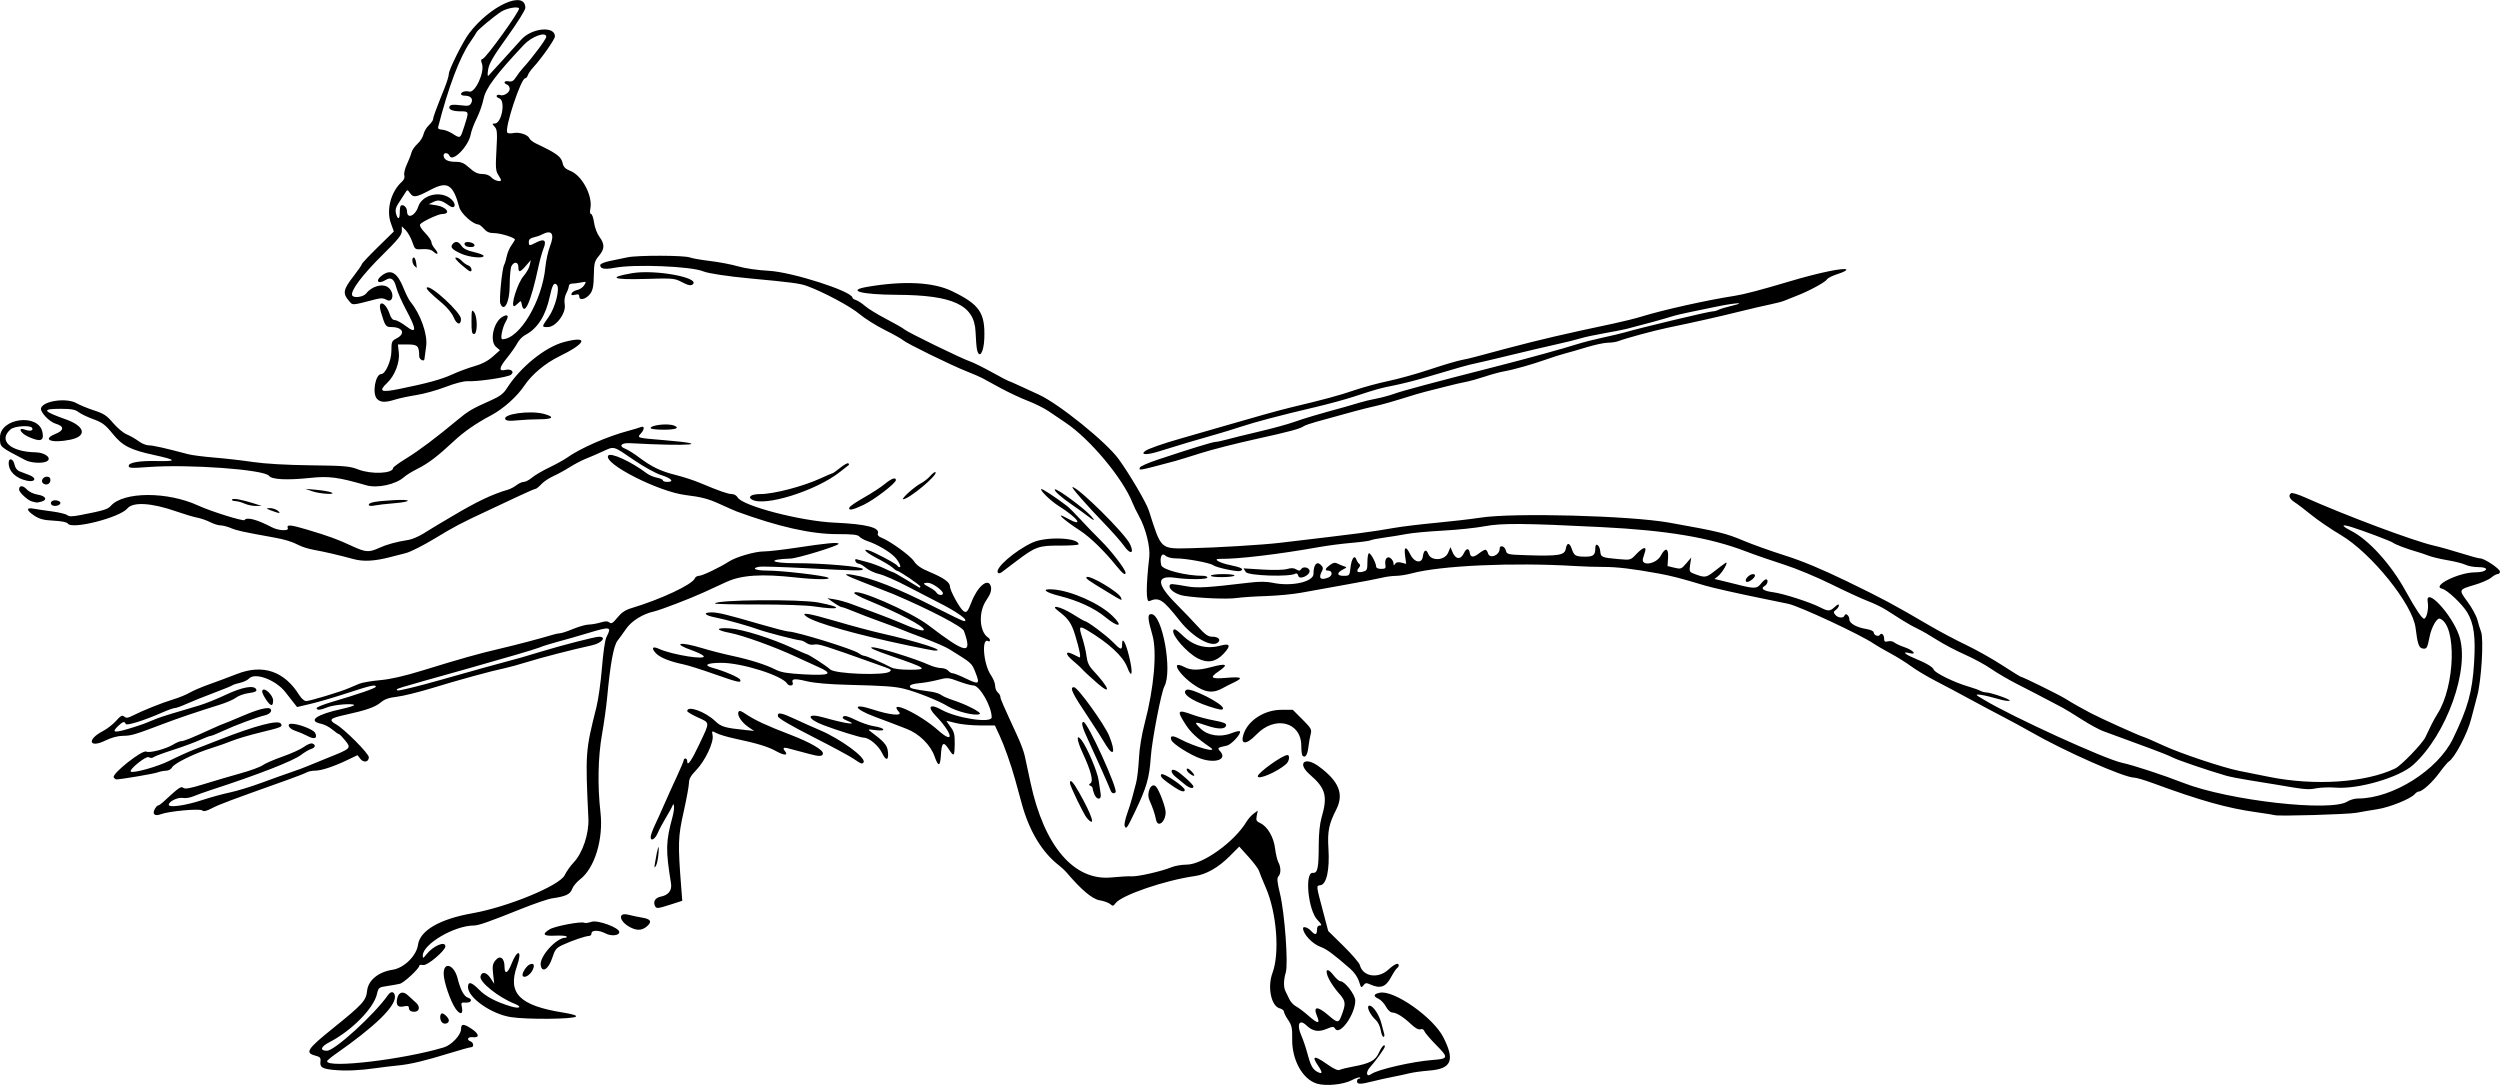
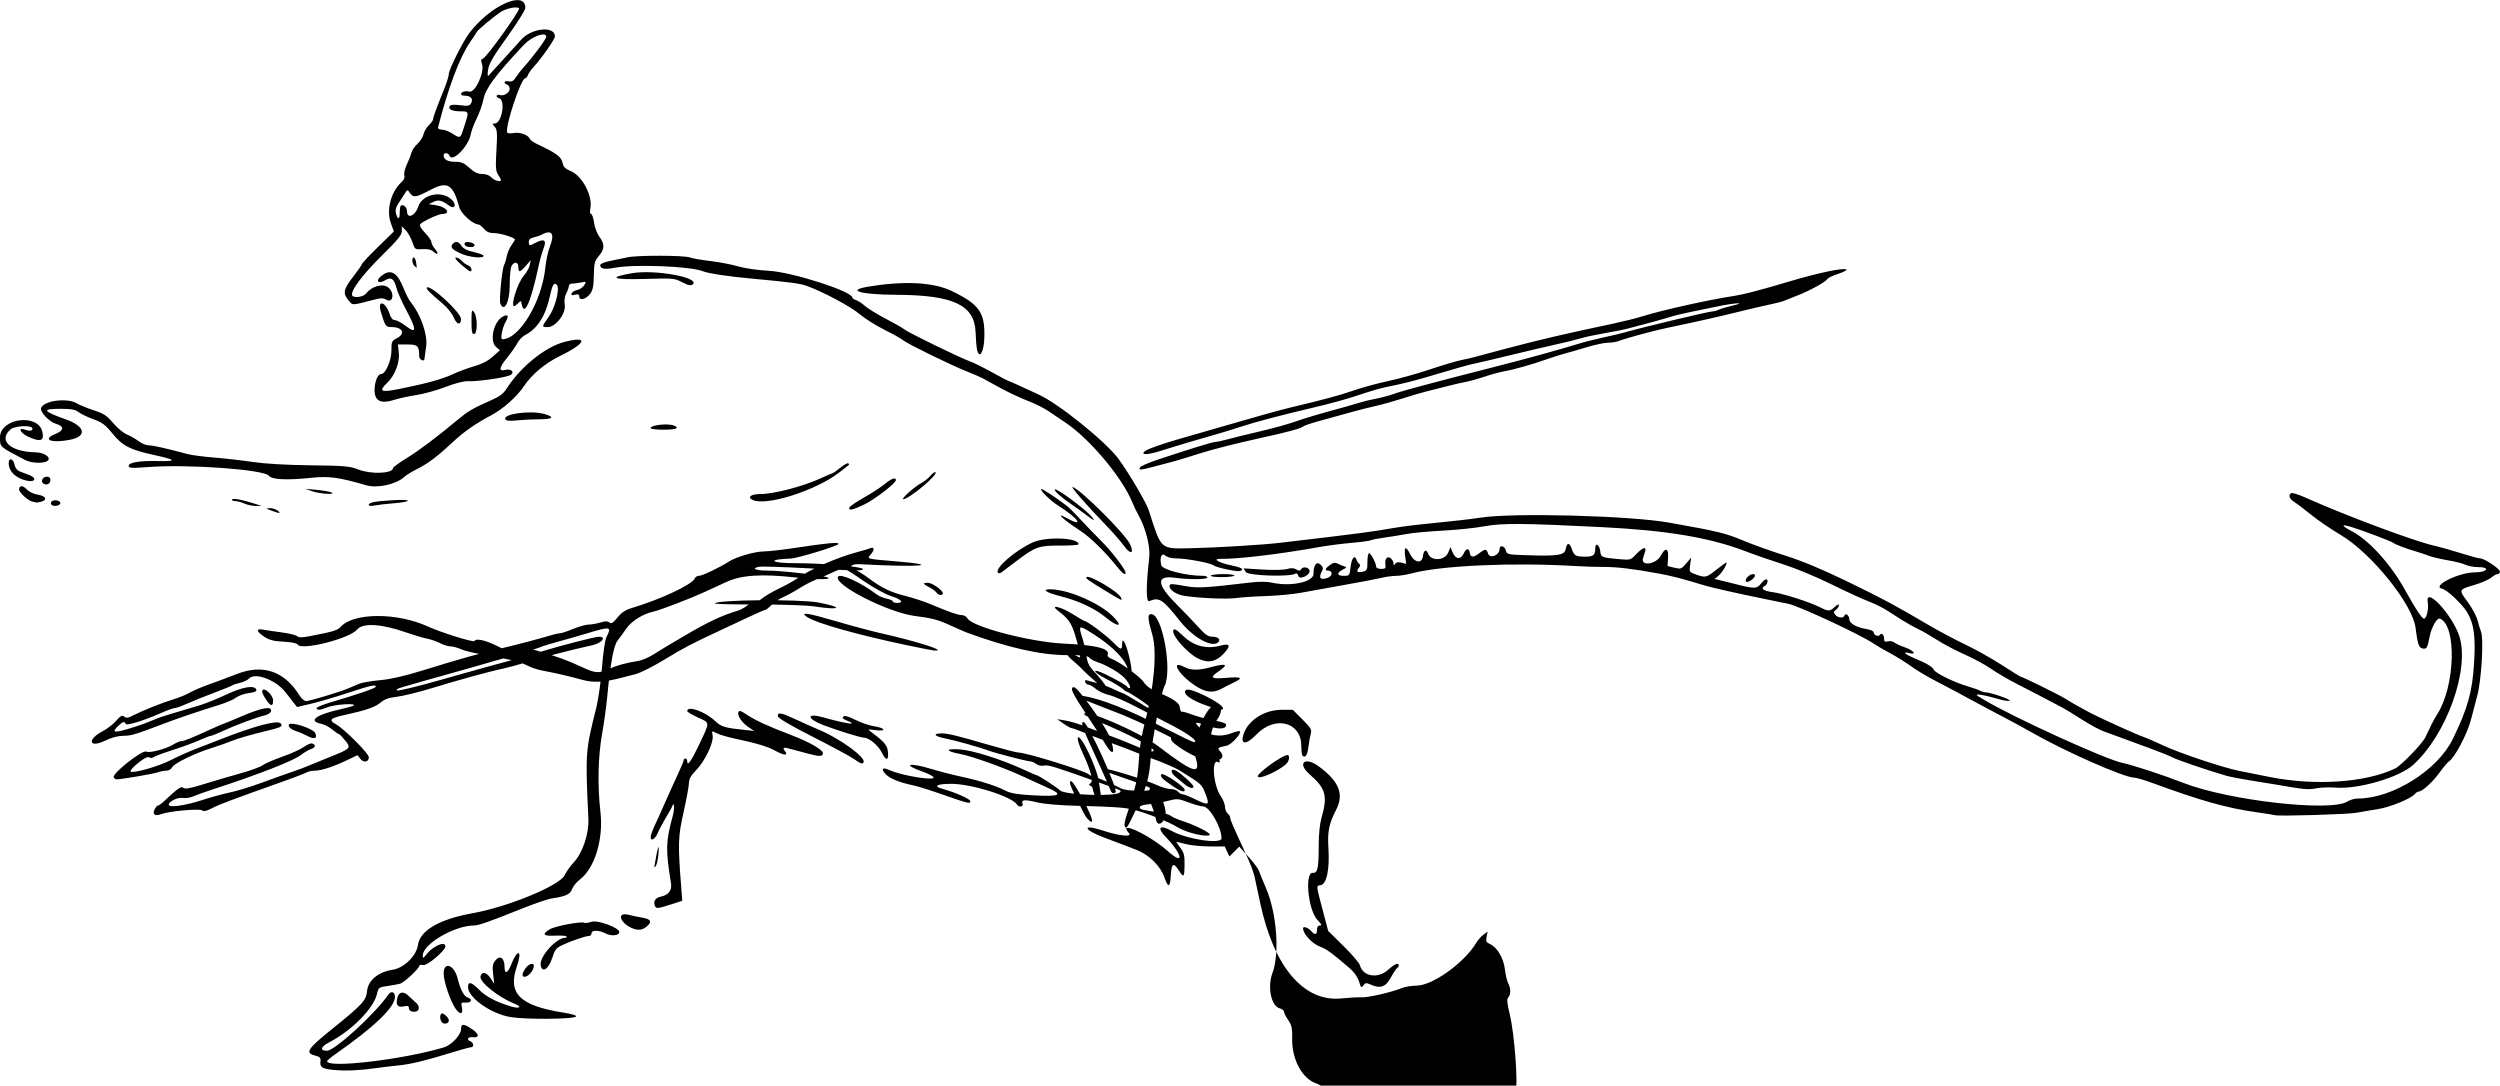
<svg xmlns="http://www.w3.org/2000/svg" id="svg6316" height="585" viewBox="0 0 1347.188 585" width="1347.2" version="1.1">
-   <path id="path6326" d="m709.69 583.96c-7.766-2.331-13.553-12.764-13.362-24.088 0.098-5.82-0.226-7.348-2.168-10.209-1.256-1.851-2.283-3.893-2.283-4.538 0-0.646-1.004-1.426-2.232-1.734-4.644-1.166-6.781-11.509-3.942-19.077 3.983-10.614 2.284-32.449-3.572-45.924-1.744-4.014-3.425-8.145-3.735-9.18-0.31-1.035-2.818-4.383-5.574-7.44l-5.011-5.558-5.32 5.32c-5.971 5.971-12.54 9.703-18.583 10.557-16.25 2.297-39.697 10.347-42.829 14.704-1.118 1.556-1.448 1.602-2.812 0.399-0.85-0.75-3.416-1.671-5.703-2.046-3.965-0.651-9.94-5.687-17.945-15.125-0.812-0.958-2.583-2.599-3.934-3.647-9.131-7.079-16.036-18.505-20.049-33.174-1.352-4.94-2.984-10.881-3.627-13.201-2.195-7.915-5.861-18.273-8.379-23.672l-2.514-5.391-8.134-0.011c-4.474-0.007-10.349-0.601-13.056-1.321-2.7-0.72-4.91-1.21-4.91-1.1 0 0.111 1.023 1.588 2.272 3.282 1.881 2.55 2.257 4.114 2.181 9.088-0.105 6.95-0.399 7.178-3.361 2.607-2.695-4.158-3.711-3.313-4.086 3.401-0.354 6.33-1.375 6.54-3.418 0.705-2.147-6.136-8.282-12.196-14.938-14.758-2.954-1.137-6.214-2.401-7.245-2.81-1.031-0.409-5.583-2.122-10.114-3.807-11.543-4.292-12.376-7.622-0.971-3.878 9.126 2.996 16.201 3.689 14.132 1.385-6.518-7.261 11.129 0.962 21.039 9.804 9.081 8.103 7.975 1.828-1.399-7.936-4.687-4.882-2.916-6.571 3.254-3.103 8.178 4.596 27.028 7.43 27.028 4.064 0-5.902-6.48-17.166-9.875-17.166-1.146 0-4.714-0.988-7.927-2.196-5.576-2.096-6.085-2.133-11.13-0.814-2.908 0.761-7.502 1.577-10.209 1.815-3.197 0.28-4.922 0.86-4.922 1.653 0 1.157 1.117 1.442 11.484 2.926 2.191 0.314 4.617 1.103 5.391 1.755 0.773 0.651 3.727 1.935 6.562 2.852 7.013 2.269 15.417 6.642 14.204 7.392-2.047 1.265-12.493-1.259-17.204-4.157-4.805-2.957-16.838-7.76-23.719-9.469-4.885-1.213-10.641-1.616-30-2.099-10.236-0.255-18.216-0.946-22.307-1.932-6.668-1.606-8.433-1.396-7.552 0.899 0.604 1.575-2.024 1.942-2.968 0.415-2.699-4.367-24.375-11.227-35.477-11.227-7.862 0-10.006 1.271-4.611 2.733 6.311 1.711 14.27 5.157 14.741 6.384 0.723 1.884-1.114 1.481-14.061-3.09-6.677-2.357-14.039-4.682-16.359-5.165-7.557-1.575-12.813-3.689-15.025-6.044-2.647-2.818-1.833-3.979 1.662-2.369 7.053 3.251 26.315 6.294 23.961 3.786-0.616-0.657-3.335-1.974-6.041-2.927-11.071-3.899-6.865-4.955 5.151-1.293 4.2 1.28 11.432 3.141 16.073 4.136 9.953 2.134 18.481 4.833 23.727 7.509 2.929 1.494 6.407 2.069 15.434 2.552 13.987 0.748 15.911-0.271 7.547-3.995-3.002-1.337-8.623-3.905-12.49-5.708-10.997-5.125-28.252-11.345-35.056-12.636-8.055-1.528-7.973-3.003 0.135-2.417 6.858 0.496 22.365 5.396 33.818 10.686 3.776 1.744 7.039 3.171 7.252 3.171 0.959 0 10.513 6.161 12.781 8.243 2.691 2.469 29.776 3.427 32.069 1.134 1.126-1.126 1.567-0.882-7.405-4.09-27.955-9.995-30.986-10.948-33.257-10.449-1.434 0.315-3.154-0.038-4.261-0.875-1.021-0.772-2.598-1.417-3.504-1.433-1.645-0.03-18.242-4.324-21.79-5.639-5.201-1.926-18.489-5.656-23.654-6.64-5.9-1.12-7.13-2.75-2.08-2.75 3.47 0 8.223 1.155 25.666 6.237 7.694 2.242 14.784 4.076 15.754 4.076 4.147 0 34.961 9.532 37.829 11.702 0.991 0.75 2.318 1.377 2.949 1.394 1.157 0.03 9.875 3.771 14.467 6.209 1.583 0.84 5.334 1.31 10.312 1.292 10.014-0.036 8.845-0.874-10.457-7.485-8.891-3.045-12.109-4.541-9.926-4.614 3.07-0.103 23.126 6.103 30.307 9.378 2.186 0.997 5.193 1.812 6.682 1.812s3.233 0.633 3.875 1.406c0.642 0.773 1.742 1.406 2.444 1.406s3.87 1.256 7.04 2.792c7.165 3.471 7.71 3.142 5.232-3.154-2.041-5.185-1.773-4.945-14.058-12.584-1.959-1.218-8.076-3.885-13.594-5.927-5.518-2.042-10.876-4.097-11.907-4.568-1.031-0.47-6.094-2.374-11.25-4.23-5.156-1.856-11.829-4.405-14.827-5.664-2.999-1.259-5.869-2.289-6.378-2.289-0.509 0-2.485-1.089-4.391-2.42l-3.466-2.42 3.992 0.629c2.196 0.346 6.204 1.459 8.906 2.473s8.711 3.247 13.351 4.961c4.641 1.714 10.125 3.858 12.188 4.764 8.59 3.774 13.594 5.307 13.594 4.163 0-1.915-13.55-9.041-30.234-15.901-3.996-1.643-7.266-3.37-7.266-3.837 0-3.227 30.193 9.868 40.009 17.352 20.486 15.619 23.772 16.142 19.096 3.038-0.822-2.303-18.437-11.493-38.01-19.83-1.547-0.659-7.981-3.176-14.297-5.594-12.137-4.646-14-5.833-7.531-4.798 9.994 1.598 24.272 7.239 44.573 17.61 7.869 4.02 14.725 7.309 15.234 7.309 3.359 0-3.8-5.15-14.542-10.462-2.578-1.275-9.618-4.919-15.645-8.099-6.027-3.179-12.946-6.226-15.376-6.771-2.43-0.545-5.653-2.029-7.161-3.298-1.509-1.269-3.298-2.308-3.977-2.308s-1.469-0.611-1.755-1.359c-0.303-0.789-0.05-1.22 0.603-1.029 0.618 0.181 3.211 0.87 5.761 1.532 2.55 0.661 6.662 2.179 9.136 3.373s4.705 2.171 4.956 2.171c0.251 0 3.312 1.738 6.801 3.861 3.49 2.124 6.661 4.047 7.048 4.274 0.387 0.227 0.703 0.013 0.703-0.476 0-0.784-11.587-8.598-12.75-8.598-0.25 0-1.258-0.738-2.241-1.641-0.983-0.902-5.049-3.328-9.036-5.39-7.393-3.825-7.559-5.95-0.184-2.35 6.587 3.215 11.532 6.051 11.867 6.803 0.172 0.387 0.714 0.703 1.205 0.703 1.068 0-0.675-3.474-2.816-5.613-2.975-2.973-9.484-6.748-14.473-8.394-1.813-0.598-3.804-1.699-4.424-2.446-0.867-1.045-3.64-1.355-12.028-1.344-13.972 0.018-31.724-3.982-54.026-12.175-1.031-0.379-5.25-2.233-9.375-4.119-6-2.744-9.656-3.697-18.281-4.762-14.609-1.804-44.32-16.937-41.67-21.225 1.21-1.957 12.524 3.241 20.906 9.606 1.212 0.921 3.638 1.943 5.391 2.272 1.752 0.329 3.186 0.973 3.186 1.431 0 0.458 1.09 0.833 2.422 0.833 3.95 0 2.126-1.984-3.399-3.697-2.814-0.873-9.302-4.447-14.418-7.942-11.696-7.992-10.633-7.697-17.097-4.736-3.013 1.38-7.165 3.17-9.227 3.979-2.062 0.809-5.891 2.822-8.509 4.473s-6.625 3.842-8.906 4.867-5.17 2.976-6.42 4.335c-1.25 1.359-2.63 2.471-3.066 2.471-0.436 0-4.476 1.737-8.977 3.861-4.501 2.123-11.77 5.536-16.153 7.583-15.439 7.212-18.325 8.726-29.273 15.365-6.078 3.685-13.052 7.201-15.498 7.814-2.446 0.612-6.125 1.556-8.175 2.096-8.543 2.254-14.706 2.595-20.092 1.111-7.279-2.005-15.605-3.943-21.344-4.968-2.668-0.476-6.229-1.579-7.914-2.45-3.806-1.968-7.448-3.099-13.485-4.188-16.908-3.05-20.049-3.735-23.173-5.059-1.917-0.813-4.465-1.477-5.661-1.477s-3.737-0.796-5.645-1.769c-1.908-0.973-5.056-2.06-6.995-2.416-1.939-0.356-6.959-1.852-11.156-3.324-13.272-4.657-23.365-5.282-26.392-1.634-4.107 4.949-30.011 11.54-32.096 8.167-0.466-0.753-3.35-1.344-7.628-1.561-5.358-0.273-7.657-0.863-10.395-2.669-4.4-2.903-4.608-4.587-0.469-3.804 1.676 0.317 6.149 0.982 9.94 1.478 3.791 0.496 7.489 1.395 8.216 1.999 1.011 0.839 2.699 0.831 7.169-0.036 12.476-2.419 14.655-3.081 16.316-4.952 6.879-7.749 30.543-7.812 47.187-0.126 6.709 3.098 24.366 8.609 24.886 7.768 1.103-1.784 6.792-0.282 14.682 3.877 3.47 1.829 9.265 2.187 8.63 0.532-0.811-2.114 1.323-1.959 10.395 0.751 11.647 3.48 16.328 5.181 23.687 8.609 7.906 3.683 9.51 3.81 15.219 1.211 4.109-1.871 9.269-3.27 15.938-4.323 1.805-0.285 5.391-1.84 7.969-3.456 2.578-1.616 5.531-3.434 6.562-4.039 1.031-0.606 5.25-3.105 9.375-5.554 12.871-7.642 21.077-11.53 29.531-13.992 1.289-0.375 3.35-1.468 4.58-2.429 1.23-0.96 2.99-1.746 3.912-1.746 0.922 0 2.917-1.043 4.432-2.318s5.697-3.728 9.293-5.452c3.596-1.723 7.871-4.083 9.501-5.243 7.153-5.093 21.732-11.491 32.969-14.469 2.836-0.751 5.894-1.67 6.797-2.042 2.126-0.876 2.174 1.131 0.084 3.441-2.175 2.403-2.313 2.364 12.807 3.617 26.975 2.235 13.552 3.388-18.664 1.602-4.774-0.265-6.291 1.584-2.487 3.03 1.341 0.51 4.645 2.582 7.342 4.605 6.905 5.18 11.75 7.5 19.928 9.544 3.907 0.976 9.719 2.873 12.914 4.214 10.583 4.441 15.135 6.034 17.248 6.034 1.149 0 2.512 0.79 3.029 1.755 2.461 4.598 34.154 12.853 52.415 13.652 16.874 0.738 24.414 2.647 23.178 5.867-0.297 0.775 0.426 1.636 1.821 2.166 4.652 1.769 15.682 9.734 17.655 12.75 1.431 2.188 3.817 3.847 8.12 5.646 7.896 3.301 11.25 5.665 11.25 7.93 0 2.104 5.041 11.395 7.117 13.119 1.727 1.433 2.441 0.685 4.539-4.759 3.247-8.427 8.893-13.109 10.333-8.57 0.645 2.033-0.072 4.334-2.399 7.698-4.351 6.292-3.765 17.124 1.089 20.124 0.485 0.3 0.882 0.967 0.882 1.483 0 0.516-0.374 0.706-0.831 0.424-3.825-2.364-2.741 12.336 1.347 18.266 1.263 1.832 2.297 4.418 2.297 5.745s0.633 2.938 1.406 3.58c0.773 0.642 1.406 1.696 1.406 2.341 0 1.088 1.199 3.851 9.317 21.474 1.64 3.56 3.354 8.2 3.81 10.312 0.456 2.112 1.871 8.692 3.143 14.622 7.324 34.115 23.443 52.965 43.579 50.963 4.466-0.444 9.385-0.715 10.932-0.603 3.222 0.234 16.258-2.736 21.352-4.864 1.888-0.789 5.581-1.434 8.208-1.434 8.697 0 25.829-12.288 32.337-23.194 0.849-1.423 2.555-3.339 3.791-4.258l2.247-1.671-0.563 2.813c-0.477 2.384-0.194 2.981 1.858 3.916 3.892 1.774 7.287 7.557 8.029 13.68 0.362 2.989 1.163 6.356 1.778 7.482 1.432 2.621 1.434 6.169 0.004 7.599-0.863 0.863-0.665 2.979 0.872 9.328 2.523 10.427 4.523 37.731 3.107 42.425-1.205 3.995-1.267 7.92-0.16 10.097 0.455 0.895 1.39 2.824 2.076 4.286 0.686 1.462 2.318 3.212 3.625 3.89 1.307 0.678 4.399 3.014 6.871 5.192 4.954 4.365 6.224 4.352 4.403-0.043-2.177-5.255 0.181-5.464 5.959-0.529 5.552 4.743 5.712 4.716 7.857-1.324 1.771-4.988 1.475-6.492-2.047-10.391-1.782-1.973-4.137-5.344-5.232-7.491-2.653-5.201-1.111-6.767 2.283-2.318 1.395 1.829 3.098 3.325 3.785 3.325 2.401 0 8.03 7.313 8.03 10.432 0 7.436-8.353 19.134-10.843 15.186-0.821-1.301-1.292-1.291-4.634 0.106-4.419 1.846-7.484 1.291-10.924-1.98-3.769-3.584-5.309-0.414-2.682 5.524 1.005 2.272 2.444 6.5 3.199 9.396 1.712 6.574 2.902 8.825 5.361 10.141 2.925 1.566 3.057 0.539 0.427-3.337-3.575-5.268-2.012-5.637 4.452-1.051 3.897 2.764 6.262 3.876 7.207 3.387 0.773-0.4 4.019-1.206 7.213-1.791 9.173-1.68 12.087-3.255 13.985-7.555 1.419-3.217 3.177-5.007 3.177-3.235 0 0.875-5.223 8.165-7.931 11.071-2.555 2.741-2.058 5.709 0.626 3.738 3.267-2.399 22.06-6.729 32.804-7.557 8.911-0.687 9.015-1.155 1.878-8.381-2.99-3.027-5.716-6.234-6.058-7.126-0.39-1.016-1.186-1.406-2.131-1.044-0.967 0.371-2.745-0.583-4.957-2.661-4.333-4.069-8.047-6.387-10.235-6.387-0.964 0-2.431-1.367-3.402-3.171-0.939-1.744-2.723-3.633-3.963-4.199-3.087-1.407-2.828-2.594 0.721-3.304 7.614-1.523 28.759 13.348 34.174 24.033 6.306 12.443 4.416 16.955-7.504 17.916-4.062 0.328-8.913 0.989-10.781 1.469-1.868 0.48-5.928 1.359-9.021 1.952-3.094 0.593-7.973 1.678-10.843 2.41-6.633 1.692-8.376 1.676-8.376-0.075 0-0.773 0.492-1.406 1.094-1.406 0.602 0 0.831-0.263 0.509-0.585-0.321-0.321-2.343 0.332-4.493 1.452-4.556 2.375-13.848 3.292-18.673 1.844zm-201.57-264.19c0-1.612-5.769-5.708-8.041-5.708-3.048 0-2.862 0.588 0.775 2.447 1.676 0.857 3.384 2.133 3.797 2.837 0.838 1.43 3.469 1.753 3.469 0.425zm-328.12 256.82c-6.404-0.645-7.688-1.437-7.321-4.51 0.243-2.038-0.189-2.55-2.711-3.207-5.811-1.513-4.541-3.487 9.53-14.814 15.851-12.76 17.803-14.901 18.314-20.088 0.561-5.688 6.069-10.238 13.797-11.397 6.096-0.914 12.846-7.547 13.63-13.393 1.037-7.732 11.684-13.923 29.291-17.033 19.007-3.358 46.922-14.849 49.716-20.466 1.047-2.104 3.235-5.208 4.864-6.896 4.81-4.988 8.349-15.524 7.959-23.695-1.686-35.293-1.598-36.523 4.322-60 1.04-4.125 2.388-13.751 2.995-21.392 0.631-7.944 1.666-14.968 2.416-16.406 2.974-5.701 2.283-5.834-10.395-2-5.156 1.559-12.328 3.607-15.938 4.551-3.609 0.944-8.137 2.381-10.062 3.192-1.925 0.812-19.432 5.954-38.906 11.426-41.627 11.698-37.993 10.572-37.367 11.584 0.276 0.447 10.745-2.092 23.263-5.643 19.626-5.567 26.767-7.549 43.385-12.041 1.547-0.418 6.398-1.863 10.781-3.21 10.562-3.247 29.113-8.025 31.172-8.028 4.375-0.007 1.56 3.467-3.75 4.627-10.691 2.336-27.112 6.571-34.922 9.006-4.383 1.366-9.838 2.867-12.122 3.334-6.789 1.389-24.937 6.358-38.972 10.671-7.219 2.219-15.781 4.333-19.028 4.7-4.267 0.482-6.674 1.315-8.687 3.009-3.056 2.572-7.787 4.238-19.102 6.727-8.469 1.863-9.304 2.731-4.989 5.182 4.5 2.557 17.587 15.706 17.587 17.671 0 2.624-2.82 3.167-4.573 0.881l-1.521-1.983-5.625 2.684c-7.435 3.548-13.953 5.676-17.389 5.676-1.536 0-3.525 0.42-4.42 0.934-0.895 0.514-5.636 2.363-10.534 4.11-30.998 11.053-36.527 13.126-40.392 15.145-3.047 1.592-4.59 1.954-5.299 1.244-1.153-1.153-17.987 0.373-22.33 2.024-3.267 1.242-4.749 0.008-3.283-2.732 0.582-1.087 1.385-1.976 1.785-1.976 0.4 0 1.546-0.756 2.545-1.679 8.733-8.069 9.818-8.836 11.053-7.812 0.95 0.789 3.772 0.266 11.481-2.126 5.622-1.744 14.44-4.339 19.596-5.767 5.156-1.427 10.43-3.368 11.719-4.313 1.289-0.945 6.141-3.049 10.781-4.676 4.641-1.627 9.829-3.99 11.53-5.251 1.701-1.261 3.705-2.057 4.453-1.77 2.017 0.774 1.65 2.239-0.749 2.987-1.16 0.361-3.586 1.793-5.391 3.182-4.248 3.269-23.352 10.712-48.281 18.809-3.609 1.173-7.978 2.743-9.707 3.489-1.73 0.746-4.261 1.144-5.625 0.883-2.667-0.51-7.637 1.858-7.637 3.639 0 1.722 8.922 0.48 18.019-2.508 4.496-1.477 11.246-3.327 15-4.112 3.754-0.785 11.466-3.147 17.137-5.25 5.672-2.103 12.844-4.671 15.938-5.707 3.094-1.036 6.891-2.441 8.438-3.122 1.547-0.681 6.67-2.777 11.386-4.658 12.365-4.932 12.498-5.067 9.155-9.258-1.5-1.88-3.012-3.419-3.359-3.419-0.347-0-1.954-1.113-3.571-2.473-1.617-1.36-4.283-2.748-5.926-3.084-7.544-1.543-2.871-4.967 10.906-7.992 4.038-0.887 7.09-1.863 6.783-2.17-0.993-0.993-11.183-0.101-14.455 1.266-3.707 1.549-5.762 1.699-5.762 0.421 0-0.499 3.691-1.991 8.203-3.316 14.211-4.173 23.672-7.444 23.672-8.186 0-1.337-2.786-0.721-15.229 3.371-6.835 2.248-15.747 4.868-19.805 5.823l-7.378 1.737-1.997-2.517c-1.098-1.384-3.006-3.827-4.24-5.429-5.095-6.616-16.348-10.889-19.619-7.45-0.867 0.911-3.052 1.966-4.857 2.343-1.805 0.377-3.703 0.997-4.219 1.377-0.516 0.38-5.156 2.271-10.312 4.202-5.156 1.931-11.599 4.524-14.318 5.763-2.719 1.239-5.554 2.253-6.301 2.253-0.747 0-3.797 1.079-6.776 2.397-9.725 4.303-19.368 7.312-19.751 6.164-0.509-1.528-1.443-1.317-3.771 0.851-4.379 4.08-2.492 4.277 8.261 0.864 4.673-1.483 6.901-2.317 12.656-4.734 1.779-0.747 10.066-3.301 22.5-6.933 3.094-0.904 9.539-3.491 14.323-5.751 9.018-4.259 15.464-5.361 16.442-2.812 0.364 0.948-0.713 1.456-4.016 1.894-2.482 0.329-5.553 1.417-6.825 2.417s-5.22 2.725-8.775 3.833c-12.232 3.813-22.418 7.264-30.369 10.287-15.546 5.912-17.392 6.462-21.776 6.492-2.868 0.02-6.258 0.926-9.604 2.567-8.811 4.321-10.106-0.551-1.351-5.081 2.275-1.177 5.499-3.677 7.163-5.555 2.469-2.786 3.276-3.207 4.386-2.286 1.074 0.891 1.995 0.8 4.38-0.433 5.152-2.664 16.069-7.046 21.958-8.813 3.094-0.928 7.102-2.561 8.906-3.628 1.805-1.067 6.445-3.058 10.312-4.425 3.867-1.366 10.72-3.923 15.228-5.681 14.001-5.46 25.531-1.497 33.655 11.569 1.042 1.676 2.652 3.047 3.578 3.047 1.935 0 18.359-4.951 22.824-6.88 1.648-0.712 4.262-1.819 5.808-2.462 1.547-0.642 6.609-1.509 11.25-1.926 5.775-0.519 13.171-2.224 23.438-5.4 19.48-6.027 29.826-8.941 40.781-11.484 8.461-1.964 22.42-5.634 28.66-7.534 1.583-0.482 3.482-0.879 4.219-0.881 0.737-0.003 3.871-1.047 6.965-2.321s6.842-2.327 8.329-2.339c1.487-0.012 4.321-0.507 6.298-1.099 2.689-0.806 3.919-0.808 4.881-0.009 1.017 0.844 1.911 0.29 4.268-2.643 2.114-2.63 4.272-4.099 7.415-5.045 16.165-4.866 33.046-12.792 34.321-16.114 0.287-0.749 1.324-1.362 2.303-1.362 1.727 0 11.334-4.595 16.091-7.695 3.755-2.448 14.003-5.429 18.67-5.432 2.364-0.001 9.994-0.861 16.955-1.911 17.488-2.637 23.438-3.188 23.438-2.172 0 1.043-22.066 7.798-25.888 7.925-12.939 0.43-10.905 2.494 2.45 2.486 15.275-0.009 36.562 1.852 36.562 3.196 0 1.009-3.058 0.959-30.826-0.508-12.571-0.664-23.857-1.016-25.078-0.783-4.55 0.87-2 2.081 4.38 2.081 7.893 0 30.785 2.666 32.774 3.817 1.937 1.121-6.766 1.074-17.344-0.094-18.603-2.053-29.323-1.35-37.606 2.466-4.067 1.874-9.504 4.376-12.082 5.56-7.381 3.39-23.56 9.589-26.934 10.318-5.766 1.247-11.917 5.054-14.74 9.124-1.512 2.18-3.66 5.137-4.773 6.57-2.12 2.73-3.907 12.513-5.602 30.676-0.457 4.898-1.693 13.758-2.745 19.688-2.186 12.313-2.496 27.722-0.849 42.204 1.643 14.448-3.131 30.073-11.027 36.096-1.843 1.406-3.767 3.748-4.275 5.205-0.977 2.802-3.508 3.978-10.771 5.003-2.147 0.303-9.741 2.899-16.875 5.77-16.627 6.69-22.755 8.847-25.126 8.847-10.63-0.001-27.689 10.006-27.689 16.243 0 1.614 0.217 1.547 1.89-0.58 3.696-4.699 10.297-7.52 10.297-4.402 0 2.239-9.694 10.459-11.848 10.048-1.218-0.233-2.215-0.062-2.215 0.379 0 1.507-8.242 9.165-10.464 9.723-1.22 0.306-4.306 0.855-6.859 1.22-4.475 0.64-4.672 0.798-5.512 4.407-1.779 7.651-13.773 19.77-25.57 25.838-4.761 2.449-5.394 4.624-1.347 4.624 4.167 0 25.651-19.615 32.943-30.078 1.66-2.382 3.683-1.771 3.683 1.111 0 5.441-11.098 16.133-31.641 30.482-2.707 1.891-4.922 3.746-4.922 4.123 0 3.964 41.183-0.91 62.899-7.444 4.18-1.258 9.288-6.696 9.288-9.888 0-3.002 1.462-2.99 5.931 0.046 3.953 2.686 4.095 4.76 0.299 4.347-2.643-0.288-3.426 1.372-1.073 2.275 1.698 0.651 1.885 3.158 0.234 3.137-0.645-0.008-5.812 1.421-11.484 3.175-13.538 4.187-21.328 6.034-28.16 6.678-3.074 0.29-8.332 0.926-11.683 1.413-8.492 1.235-16.442 1.577-22.5 0.966zm564.04-21.435c-0.316-1.976-1.468-4.4-2.56-5.388-3.384-3.062-5.517-7.935-3.434-7.843 1.91 0.085 5.136 4.882 6.296 9.365 0.595 2.297 1.296 4.915 1.557 5.817 0.262 0.902 0.08 1.641-0.405 1.641-0.484 0-1.139-1.616-1.455-3.592zm-505.8-4.169c-1.165-1.165-1.398-3.768-0.425-4.741 0.805-0.805 4.06 2.114 4.06 3.641 0 1.637-2.379 2.357-3.636 1.101zm36.889-2.909c-10.56-1.73-22.94-10.47-22.94-16.19 0-3.19 1.933-2.712 6.037 1.491 3.56 3.646 9.134 6.571 17.078 8.961 4.806 1.446 6.347 0.294 1.951-1.458-8.626-3.438-18.915-11.647-18.341-14.63 0.555-2.882 3.213-2.481 5.381 0.812l2.036 3.092-0.591-5.185c-0.494-4.329-0.286-5.562 1.259-7.47 2.431-3.002 4.877-1.26 4.877 3.473 0 4.28 1.702 3.639 3.664-1.38 3.337-8.535 6.089-7.666 3.058 0.966-5.188 14.771 1.334 21.337 24.935 25.108 4.956 0.792 7.426 1.563 6.85 2.139-1.456 1.456-26.826 1.653-35.254 0.274zm-29.547-4.393c-2.814-3.952-6.474-14.626-6.498-18.951-0.038-6.838 5.648-4.928 7.508 2.522 1.529 6.125 3.464 9.721 5.595 10.397 2.757 0.875 1.751 2.853-1.336 2.628-2.331-0.17-2.491 0.034-1.952 2.489 0.84 3.825-0.903 4.306-3.317 0.915zm-24.096 1.238c-0.645-0.217-1.172-1.026-1.172-1.797 0-1.071-0.665-1.256-2.813-0.785-3.203 0.704-4.333-0.826-3.39-4.586 0.816-3.252 3.228-3.786 5.825-1.287 1.214 1.168 3.061 2.862 4.105 3.764 3.198 2.765 1.42 6.029-2.555 4.691zm510.87-15.977c-0.679-2.266-2.546-4.985-4.732-6.893-8.912-7.774-12.873-10.709-15.827-11.724-4.478-1.54-9.611-6.949-9.611-10.129 0-1.22 2.66-0.362 4.219 1.36 2.269 2.507 3.281 2.363 3.281-0.469 0-1.579 0.519-2.344 1.59-2.344 1.216 0 0.895-0.717-1.362-3.047-5-5.161-6.995-25.807-2.449-25.343 2.576 0.263 3.154-2.488 3.169-15.086 0.007-5.909 0.579-11.438 1.514-14.648 3.398-11.654 2.26-15.82-6.357-23.276-7.014-6.069-2.721-9.925 4.856-4.362 10.913 8.011 13.695 14.898 9.413 23.298-3.995 7.835-4.765 11.719-4.191 21.133 0.69 11.313-1.012 19.13-4.27 19.613-2.404 0.357-2.486-0.451 1.464 14.521l2.676 10.145 8.264 8.136c4.545 4.475 8.504 9.09 8.796 10.256 1.544 6.146 9.712 7.526 15.201 2.568 3.572-3.228 5.748-4.136 5.748-2.399 0 0.485-0.403 1.131-0.895 1.435-0.492 0.304-2.036 2.649-3.43 5.212-2.759 5.069-5.725 6.019-11.115 3.563-2.024-0.922-2.595-0.833-3.617 0.564-1.095 1.497-1.323 1.293-2.335-2.083zm-450.66-3.05c-0.735-1.189 1.933-5.478 3.869-6.221 2.085-0.8 2.68 0.349 1.51 2.917-1.263 2.772-4.485 4.751-5.379 3.304zm9.668-5.765c-0.739-4.652 8.436-14.821 13.373-14.821 0.661 0 0.892-0.309 0.515-0.686-0.378-0.378-3.19-0.562-6.25-0.411-6.26 0.31-7.143-0.783-2.776-3.438 2.845-1.73 17.189-4.414 18.676-3.494 0.451 0.279 2.158 0.041 3.792-0.528 3.291-1.147 14.98 3.124 15.032 5.493 0.042 1.923-4.248 2.39-7.327 0.797-3.686-1.906-7.647-1.946-7.647-0.076 0 0.773-0.618 1.406-1.373 1.406-1.816 0-9.369 2.578-14.238 4.859-3.423 1.604-4.102 2.467-5.625 7.154-1.931 5.942-5.459 8.091-6.15 3.745zm49.321-19.919c-6.79-2.938-8.462-8.899-2.039-7.267 2.206 0.56 5.579 1.268 7.494 1.572 4.305 0.684 5.248 2.032 2.959 4.227-2.553 2.448-5.116 2.895-8.414 1.468zm12.155-12.246c-0.901-2.348 0.403-4.227 3.341-4.814 4.062-0.812 6.013-3.371 5.411-7.097-2.962-18.327-2.861-22.327 0.909-36.236 1.142-4.212 0.872-8.495-0.325-5.166-0.21 0.584-1.745 3.326-3.411 6.094s-3.585 6.373-4.263 8.012c-1.413 3.414-3.874 4.895-3.874 2.331 0-0.914 0.991-3.748 2.202-6.299s3.58-7.801 5.263-11.668c1.683-3.867 4.7-10.536 6.704-14.82 2.004-4.284 3.643-8.186 3.643-8.672 0-0.486 0.422-0.883 0.938-0.883 0.516 0 0.938 0.658 0.938 1.462 0 3.073 2.283-0.176 6.691-9.521 5.62-11.915 5.688-11.024-1.066-14.124-3.094-1.42-5.625-2.929-5.625-3.354 0-3.205 9.629 0.205 15 5.312 3.316 3.153 5.23 3.721 16.406 4.875l4.688 0.484-2.966-1.982c-3.623-2.422-6.265-6.266-5.562-8.096 0.42-1.096 1.2-0.9 4.056 1.016 4.961 3.33 11.178 6.211 23.984 11.117 10.345 3.963 17.52 8.055 17.52 9.992 0 1.744-1.899 1.85-7.189 0.403-5.586-1.528-10.355-2.798-12.03-3.203-1.999-0.484-2.524 0.055-1.387 1.424 2.177 2.624-0.073 2.764-4.524 0.283-4.461-2.487-10.058-4.191-22.57-6.871-3.805-0.815-8.12-2.103-9.589-2.862-2.655-1.373-2.667-1.366-2.154 1.211 0.727 3.651-4.102 13.825-8.89 18.727-2.808 2.875-3.856 4.724-3.856 6.804 0 1.571-1.299 8.653-2.886 15.739-3.027 13.513-3.131 16.974-1.242 41.138l0.523 6.692-6.128 1.98c-7.297 2.357-7.977 2.402-8.678 0.574zm0.12-22.97c1.494-8.809 2.296-11.079 1.92-5.437-0.196 2.939-0.833 6.103-1.417 7.031-0.866 1.379-0.959 1.087-0.504-1.594zm253.07-20.007c-0.265-0.691 0.324-3.539 1.31-6.328 0.986-2.789 2.237-6.759 2.781-8.822 0.544-2.062 1.482-5.613 2.085-7.891s1.295-8.184 1.539-13.125c0.277-5.62 1.459-12.846 3.158-19.297 5.003-19.002 6.679-38.409 4.089-47.344-2.6-8.971-2.717-11.25-0.575-11.25 5.957 0 11.523 30.779 7.041 38.938-1.673 3.046-6.716 29.216-7.311 37.937-0.783 11.49-2.206 16.414-8.602 29.766-4.301 8.977-4.706 9.522-5.514 7.415zm16.938-3.197c-0.632-3.177-1.662-6.229-3.604-10.688-1.76-4.041 1.154-9.889 3.587-7.199 1.761 1.947 5.182 11.07 5.182 13.819 0 5.204-4.269 8.567-5.165 4.068zm-37.258-0.938c-1.663-1.864-9.14-17.318-9.14-18.891 0-2.367 1.674-0.68 4.792 4.828 7.283 12.866 9.406 19.734 4.348 14.062zm640.08-1.576c-0.516-0.186-4.734-0.863-9.375-1.504-16.107-2.225-30.452-6.244-56.552-15.847-4.291-1.579-8.691-2.87-9.777-2.87-5.453 0-37.932-14.382-56.014-24.804-3.352-1.932-10.102-5.594-15-8.139-4.898-2.545-13.125-6.931-18.281-9.747-5.156-2.817-13.137-7.059-17.736-9.429-4.598-2.369-10.504-5.898-13.125-7.842-2.62-1.944-7.718-5.125-11.327-7.068-3.609-1.944-7.617-4.27-8.906-5.169-6.688-4.665-40.081-20.235-46.08-21.486-2.242-0.467-7.451-1.536-11.576-2.374-15.037-3.056-29.161-6.223-33.281-7.463-13.011-3.916-18.121-5.237-25.312-6.545-13.653-2.483-22.3-3.508-29.324-3.477-3.724 0.016-10.567-0.2-15.208-0.481-33.539-2.031-72.562-0.276-88.269 3.97-2.658 0.718-6.454 1.316-8.438 1.328s-5.293 0.449-7.356 0.97c-2.062 0.521-10.922 2.222-19.688 3.78-8.766 1.558-19.523 3.498-23.906 4.31-4.383 0.812-12.947 1.629-19.031 1.816-6.084 0.187-13.256 0.661-15.938 1.054-4.944 0.724-19.889 0.1-28.152-1.176-4.476-0.691-8.521-3.581-7.809-5.578 0.373-1.046 0.837-1.022 9.523 0.498 5.548 0.971 10.941 0.644 33.281-2.019 5.604-0.668 9.387-0.645 12.748 0.077 9.964 2.141 21.939-0.484 21.939-4.809 0-4.8 1.635-6.954 3.794-4.999 1.327 1.201 1.543 2.026 0.863 3.297-2.151 4.02-1.009 5.336 3.232 3.724 2.508-0.953 2.492-3.78-0.021-3.78-1.942 0-1.536-1.196 1.041-3.071 1.648-1.199 2.755-1.415 3.955-0.772 0.917 0.491 2.495 1.156 3.508 1.478 1.739 0.552 1.717 0.648-0.395 1.709-3.584 1.801-3.474 3.468 0.228 3.468 3.151 0 3.25-0.115 3.722-4.3 0.566-5.02 2.155-7.286 3.176-4.528 0.366 0.989 1.091 2.082 1.611 2.429 0.609 0.407 0.503 1.165-0.3 2.132-1.625 1.958-0.721 2.767 2.26 2.018 2.159-0.542 2.387-1.047 2.387-5.269 0-2.568 0.391-4.67 0.869-4.67 1 0 3.819 5.296 3.819 7.175 0 0.764 1.059 1.262 2.683 1.262 2.264 0 2.626-0.329 2.322-2.109-0.546-3.19 1.022-5.128 2.893-3.575 0.813 0.675 1.484 1.913 1.492 2.752 0.012 1.238 0.17 1.281 0.837 0.227 0.56-0.884 1.646-1.092 3.401-0.651l2.579 0.647-0.585-4.27c-0.711-5.184 0.495-5.507 2.817-0.755 2.133 4.365 6.197 5.074 6.719 1.172 0.487-3.636 1.843-4.363 2.909-1.559 1.55 4.077 8.917 3.699 10.721-0.55l1.294-3.047 0.995 2.487c1.69 4.225 4.499 4.514 6.287 0.648 1.225-2.65 2.723-2.692 3.092-0.088 0.37 2.607 2.001 2.682 5.112 0.234 1.311-1.031 2.795-1.875 3.298-1.875 0.503 0 1.135 0.844 1.405 1.875 0.856 3.271 6.291 1.189 6.291-2.411 0-2.237 2.738-1.495 3.34 0.906 0.547 2.18 0.876 2.255 11.421 2.59 17.005 0.54 20.276 0.003 20.866-3.428 0.609-3.54 2.062-3.511 3.266 0.064 1.229 3.651 2.047 4.123 7.178 4.14 4.516 0.015 5.491-0.842 5.491-4.828 0-3.044 2.314-1.408 2.637 1.865 0.328 3.318 0.688 3.468 10.378 4.322 5.898 0.52 6.029 0.48 9.078-2.752 3.463-3.672 5.632-4.315 4.735-1.405-0.318 1.031-0.823 2.659-1.122 3.618-1.413 4.53 7.022 3.356 9.545-1.329 2.551-4.738 4.281-4.223 3.936 1.172l-0.281 4.398 3.669 0.887c3.478 0.841 3.809 0.722 6.378-2.289l2.709-3.176-0.578 3.846c-0.537 3.578-0.394 3.917 2.06 4.859 5.986 2.299 6.488 2.233 11.192-1.465 2.514-1.976 5.132-3.933 5.819-4.348 1.95-1.179-1.58 5.132-3.944 7.05l-1.993 1.618 2.812 0.631c1.547 0.347 5.344 1.285 8.438 2.084 10.18 2.63 11.533 2.619 13.679-0.109 1.059-1.347 2.317-2.448 2.795-2.448 1.463 0 0.966 2.666-0.668 3.58-2.483 1.39-0.735 2.688 4.564 3.39 5.456 0.722 19.822 5.338 25.281 8.123 4.439 2.265 5.308 2.237 7.961-0.256 1.383-1.299 2.17-1.592 2.17-0.806 0 0.678-0.722 1.76-1.605 2.406-1.357 0.992-1.412 1.407-0.354 2.682 1.459 1.758 4.451 2.001 4.983 0.404 0.547-1.64 2.601-0.004 2.601 2.072 0 2.154 3.927 4.363 9.277 5.218 2.154 0.344 3.848 1.138 3.848 1.802 0 1.509 2.569 2.54 3.316 1.331 0.859-1.391 2.309-0.075 2.309 2.096 0 1.525 0.431 1.816 2.061 1.39 1.133-0.296 2.663-0.029 3.398 0.594 0.736 0.623 3.263 1.793 5.616 2.601 4.678 1.605 6.839 4.22 2.61 3.159-3.966-0.995-2.78 0.452 2.018 2.463 7.192 3.014 10.523 4.966 11.071 6.486 0.618 1.716 11.082 6.841 18.226 8.926 2.836 0.828 5.889 1.904 6.784 2.392 0.895 0.488 2.284 0.887 3.085 0.887 2.579 0 14.08 4.048 12.756 4.49-0.704 0.235-2.812-0.013-4.686-0.551-9.786-2.808-15.22-3.62-12.235-1.829 0.215 0.129 1.656 0.996 3.203 1.926 15.399 9.263 65.052 31.929 74.262 33.899 6.075 1.3 22.074 6.544 33.082 10.843 24.376 9.521 79.626 15.778 88.424 10.013 1.346-0.882 3.912-1.604 5.701-1.604 18.608 0 42.955-15.306 51.104-32.126 8.077-16.673 10.466-25.23 11.432-40.95 0.872-14.183-0.082-21.191-3.708-27.237-2.656-4.429-10.784-12.111-13.43-12.692-6.197-1.361 8.803-8.87 17.72-8.87 1.604 0 3.584-0.256 4.399-0.569 2.862-1.098 1.441-2.243-2.782-2.243-2.346 0-5.404-0.565-6.797-1.256-1.392-0.691-5.696-1.785-9.563-2.431-3.867-0.647-8.508-1.751-10.312-2.454-1.805-0.703-4.758-1.693-6.562-2.199-5.069-1.422-11.594-3.903-12.72-4.838-0.959-0.796-16.347-6.602-22.43-8.464-5.53-1.692-5.533-0.718-0.01 2.116 9.515 4.88 21.402 18.009 29.259 32.318 5.35 9.744 9.076 15.298 10.065 15.004 1.398-0.415 2.49-5.468 1.905-8.813-1.604-9.17 12.951 6.285 16.915 17.961 6.014 17.715-6.71 53.399-24.855 69.699-7.504 6.741-29.547 13.163-41.805 12.179-3.255-0.261-7.944-0.088-10.42 0.386-4.349 0.832-5.897 0.688-21.377-1.979-3.094-0.533-9.633-1.597-14.531-2.365-4.898-0.768-10.594-1.887-12.656-2.487-10.005-2.911-25.887-8.323-28.71-9.782-1.738-0.899-6.958-3.011-11.6-4.693-4.642-1.683-11.393-4.17-15.003-5.527-3.609-1.358-8.379-3.105-10.6-3.883-2.22-0.778-7.494-3.635-11.719-6.349-4.225-2.714-8.947-5.602-10.494-6.418-12.351-6.514-17.009-8.938-24.375-12.684-4.641-2.36-10.969-6.057-14.062-8.216-3.094-2.159-9.512-5.644-14.262-7.744-4.75-2.101-11.5-5.66-15-7.91-3.5-2.25-8.051-4.871-10.113-5.825-2.062-0.954-5.859-3.074-8.438-4.711-2.578-1.637-6.526-4.145-8.773-5.573s-6.676-3.571-9.844-4.764c-3.167-1.192-12.087-5.3-19.821-9.127-7.734-3.828-19.125-8.559-25.312-10.514-6.188-1.955-15.556-5.2-20.82-7.211-19.366-7.399-42.201-11.227-77.618-13.012-41.455-2.089-53.914-2.183-62.812-0.474-4.641 0.891-14.766 1.957-22.5 2.369-7.734 0.412-16.594 1.234-19.688 1.827-3.094 0.593-8.5 1.468-12.013 1.944-3.514 0.476-6.807 1.125-7.319 1.441-0.512 0.316-5.16 0.943-10.329 1.392-5.169 0.449-12.844 1.436-17.056 2.193-21.86 3.931-44.327 6.61-53.864 6.425-4.25-0.083-0.355 2.202 5.86 3.437 5.8 1.153 7.558 2.256 4.969 3.119-1.58 0.527-12.955-1.917-14.363-3.086-1.536-1.277-14.564-3.706-19.875-3.706-2.592 0-4.943-0.585-5.926-1.475-2.032-1.839-3.237 0.815-2.302 5.07 0.56 2.548 13.47 5.83 22.768 5.789 1.16-0.005 2.109 0.413 2.109 0.928 0 1.076-10.246 1.145-17.434 0.118-10.17-1.453-10.057 3.327 0.325 13.759 3.996 4.015 9.439 9.707 12.096 12.649 3.859 4.274 5.403 5.349 7.679 5.349 3.105 0 4.667 1.48 3.155 2.992-3.208 3.208-13.51-2.517-20.589-11.442-9.36-11.8-11.173-12.979-16.515-10.746-1.815 0.759-1.825-7.781-0.029-23.697 0.624-5.531-1.956-15.72-5.637-22.263-1.16-2.062-2.695-5.227-3.41-7.031-5.237-13.219-22.863-34.315-36.048-43.146-2.578-1.727-6.663-4.49-9.077-6.141s-7.477-4.177-11.25-5.614-10.447-4.568-14.829-6.958c-4.383-2.389-8.812-4.805-9.844-5.368-1.031-0.563-4.828-2.196-8.438-3.628-8.488-3.368-32.244-15.015-34.156-16.745-0.811-0.734-5.271-3.231-9.91-5.549s-10.755-6.171-13.59-8.564c-4.882-4.119-19.403-11.876-28.279-15.106-3.804-1.385-8.431-1.996-30.784-4.072-11.949-1.11-22.502-2.71-25.085-3.804-6.499-2.753-37.083-3.986-47.796-1.927-5.298 1.018-7.743 0.583-7.743-1.381 0-0.758 2.093-1.658 5.391-2.319 2.965-0.594 7.16-1.468 9.321-1.942 5.239-1.149 30.464-1.105 33.524 0.058 1.331 0.506 6.316 1.379 11.077 1.94 4.761 0.561 11.528 1.859 15.038 2.885 3.66 1.07 10.657 2.083 16.406 2.375 12.587 0.64 45.181 11.113 45.181 14.518 0 0.37 0.871 0.949 1.937 1.287 1.065 0.338 3.28 1.791 4.922 3.23s6.751 4.567 11.353 6.952c4.602 2.385 9.032 4.931 9.844 5.657 1.711 1.53 30.972 15.78 35.387 17.233 1.635 0.538 6.857 3.121 11.605 5.74 4.747 2.619 8.815 4.762 9.039 4.762 0.224 0 2.595 1.018 5.27 2.262s7.605 3.513 10.957 5.042c10.908 4.975 36.516 25.646 43.176 34.854 5.951 8.227 14.888 23.476 16.243 27.714 6.835 21.385 5.939 20.583 22.612 20.25 13.261-0.265 38.511-1.789 47.812-2.886 44.214-5.215 49.145-5.86 61.875-8.087 4.125-0.722 14.25-1.943 22.5-2.715 8.25-0.772 19.008-2.024 23.906-2.783 17.747-2.75 80.575-1.083 101.75 2.699 26.736 4.775 30.437 5.679 40.278 9.837 4.641 1.961 14.555 5.499 22.031 7.862 9.266 2.929 19.861 7.337 33.281 13.846 19.433 9.425 25.206 12.516 44.531 23.841 5.414 3.173 14.273 7.878 19.688 10.456 5.414 2.578 14.178 7.499 19.476 10.935 5.298 3.437 9.841 6.248 10.096 6.248 0.938 0 20.698 9.749 24.161 11.921 3.781 2.371 8.35 4.96 13.767 7.8 5.197 2.725 25.559 11.919 27.951 12.62 1.193 0.35 6.256 2.536 11.25 4.858 8.793 4.088 31.88 11.798 40.487 13.52 2.32 0.464 9.703 1.943 16.406 3.286 24.497 4.909 51.862 3.063 67.755-4.571 3.191-1.533 14.529-13.256 16.25-16.802 0.828-1.705 2.208-4.577 3.067-6.382 0.86-1.805 2.398-4.587 3.419-6.184 9.634-15.063 10.504-47.843 1.363-51.351-1.59-0.61-4.524 4.521-5.559 9.722-1.225 6.154-1.527 6.684-3.641 6.383-2.132-0.304-2.849-2.346-3.922-11.167-1.535-12.625-23.802-40.271-40.295-50.029-5.156-3.05-12.263-7.891-15.793-10.757-3.53-2.866-7.643-5.988-9.141-6.938-2.763-1.753-3.501-3.775-1.768-4.846 0.525-0.324 3.794 0.676 7.266 2.222 22.285 9.929 58.581 23.518 69.447 26.001 3.432 0.784 10.147 2.667 14.922 4.185 4.776 1.518 9.379 2.759 10.23 2.759 2.273 0 10.618 5.603 10.618 7.129 0 0.72-0.568 1.308-1.263 1.308-0.695 0-2.249 0.855-3.454 1.901-1.205 1.045-5.172 2.788-8.815 3.872-8.844 2.632-8.806 2.543-3.903 9.204 2.356 3.201 4.731 7.574 5.279 9.719 0.547 2.144 1.43 5.017 1.963 6.384 1.525 3.911 0.19 26.245-2.065 34.547-1.05 3.867-2.499 9.394-3.22 12.283-1.982 7.945-8.904 21.168-12.097 23.109-0.636 0.386-2.912 3.102-5.059 6.035-3.818 5.216-9.238 10.136-11.168 10.136-0.533 0-1.473 0.607-2.089 1.35-2.093 2.522-13.469 7.136-20.13 8.166-3.65 0.564-8.745 1.431-11.323 1.926-4.537 0.871-42.167 1.965-44.062 1.28zm-636.12-11.376c-0.503-1.323-0.914-2.764-0.914-3.203 0-0.439-0.527-1.012-1.172-1.274-0.918-0.372-0.902-0.665 0.072-1.35 1.663-1.169 0.225-6.685-4.269-16.383-3.243-6.997-3.533-10.683-0.535-6.79 2.977 3.866 8.579 17.045 9.166 21.561 0.335 2.578 0.826 5.848 1.092 7.266 0.641 3.424-2.15 3.565-3.439 0.173zm8.75-2.048c-0.792-2.206-8.153-18.752-12.104-27.208-3.165-6.774-3.878-9.589-2.428-9.589 2.167 0 18.751 36.43 17.262 37.919-0.987 0.987-2.142 0.511-2.729-1.122zm34.398-1.662c-6.507-4.373-8.02-5.878-6.979-6.943 1.028-1.053 12.604 6.721 12.604 8.463 0 1.397-2.149 0.816-5.625-1.52zm5.625-1.498c-1.289-1.059-3.548-2.913-5.02-4.119-3.022-2.477-2.668-4.873 0.472-3.193 2.637 1.411 9.235 7.464 9.235 8.472 0 1.41-2.233 0.857-4.688-1.16zm-577.16-3.78c-1.163-1.882 15.436-15.026 17.538-13.887 1.709 0.926 10.63-1.404 14.475-3.78 1.65-1.02 3.634-1.854 4.41-1.854 1.412 0 5.372-1.603 16.48-6.672 3.259-1.487 6.087-2.703 6.286-2.703 0.199 0 4.806-1.898 10.238-4.219 10.551-4.507 15.887-5.416 15.348-2.615-0.171 0.889-1.559 1.889-3.116 2.246-4.358 0.997-16.197 5.394-22.662 8.417-3.216 1.504-6.275 2.734-6.797 2.734-0.522 0-3.176 1.016-5.899 2.257s-9.168 3.614-14.325 5.273c-5.156 1.659-9.88 3.419-10.498 3.911-0.7 0.558-1.712 0.565-2.689 0.018-1.4-0.783-10.701 6.722-9.614 7.757 1.15 1.094 14.618-2.691 20.925-5.881 4.125-2.087 10.242-4.845 13.594-6.131 3.352-1.285 9.469-3.663 13.594-5.283 19.124-7.512 31.433-10.715 32.783-8.532 1.045 1.691 0.449 1.948-10.938 4.712-5.827 1.414-12.704 3.441-15.282 4.505-2.578 1.063-7.61 2.84-11.181 3.949-9.061 2.812-20.009 8.165-21.182 10.357-0.558 1.042-1.958 1.839-3.234 1.839-1.237 0-3.338 0.414-4.668 0.919-1.992 0.75-19.72 3.76-22.188 3.76-0.394 0-1.024-0.497-1.399-1.104zm616.51-0.6c0-1.875 13.333-11.425 15.952-11.425 1.53 0 1.039 3.358-0.717 4.902-4.772 4.195-15.234 8.675-15.234 6.524zm-36.895-1.552c-0.956-0.724-1.581-1.791-1.388-2.37 0.198-0.595 1.331-0.009 2.605 1.347 2.411 2.566 1.656 3.2-1.217 1.023zm-180.9-7.857c-1.969-1.367-11.881-6.704-22.027-11.86-12.06-6.129-18.554-9.943-18.755-11.016-0.453-2.418 1.731-2.055 9.424 1.566 3.747 1.764 9.555 4.359 12.906 5.766 11.282 4.739 25.309 15.007 23.812 17.43-0.696 1.126-1.353 0.895-5.36-1.887zm187.09-0.075c-5.572-1.899-15.046-7.865-15.861-9.989-0.963-2.508 0.62-2.698 4.651-0.557 8.321 4.419 21.369 7.942 16.133 4.356-7.028-4.813-10.404-7.969-13.205-12.347-4.832-7.554-4.36-8.132 4.123-5.031 2.724 0.996 7.899 2.355 11.5 3.021 4.968 0.919 6.481 1.556 6.275 2.643-0.41 2.165-4.317 2.187-10.487 0.058-6.684-2.306-7.098-2.095-3.26 1.657 3.897 3.81 10.732 4.837 16.592 2.492 2.205-0.882 4.261-1.352 4.57-1.044 1.063 1.063-4.478 7.161-7.009 7.714-5.155 1.127-5.268 1.227-3.54 3.136 3.845 4.249-2.509 6.606-10.482 3.889zm-171.71-2.926c-1.944-4.105-7.025-8.39-9.947-8.39-1.676 0-14.576-4.007-21.74-6.753-9.18-3.518-9.182-6.768-0.003-4.159 12.44 3.535 19.666 4.471 12.47 1.614-1.903-0.756-2.433-1.382-1.748-2.066s2.668-0.146 6.546 1.778c3.06 1.518 7.528 3.055 9.93 3.415 6.128 0.919 7.095 2.901 1.041 2.134-4.514-0.572-4.559-0.553-2.424 1.024 6.456 4.768 8.42 6.944 8.859 9.814 0.826 5.396-0.775 6.249-2.982 1.589zm226.5 1.317c-0.354-0.354-0.645-2.733-0.645-5.286 0-12.942-14.186-16.535-24.166-6.12-5.761 6.012-9.123 5.566-6.685-0.887 2.67-7.07 11.31-12.41 20.06-12.41h6.222l5.189 5.189c4.581 4.581 5.104 5.487 4.471 7.734-0.395 1.4-0.964 4.622-1.265 7.159-0.515 4.341-1.719 6.09-3.184 4.625zm-105.92-5.723c-1.196-1.934-2.994-4.848-3.996-6.476-1.002-1.629-3.333-5.214-5.18-7.969-9.087-13.55-10.609-16.727-8.015-16.727 1.965 0 16.433 20.063 18.97 26.308 3.532 8.693 2.439 11.683-1.779 4.864zm-430.07-4.795c-1.785-0.949-4.828-2.242-6.761-2.874-3.49-1.13-4.91-3.81-2.03-3.81 3.693 0 11.702 3.073 12.656 4.856 1.572 2.938-0.211 3.782-3.875 1.833zm485.49-16.06c-9.648-3.173-14.954-7.093-12.039-8.895 2.206-1.363 19.713 7.464 19.713 9.94 0 1.172-1.594 0.955-7.673-1.044zm-508.25-3.995c-1.657-2.555-2.202-4.201-1.594-4.81 1.323-1.323 5.637 2.983 5.637 5.627 0 3.55-1.395 3.268-4.043-0.817zm502.48-6.19c-9.385-5.45-16.097-15.522-7.32-10.983 3.547 1.834 7.547 1.854 14.196 0.069 8.483-2.277 9.804-1.578 4.212 2.23-5.098 3.472-4.208 4.211 4.225 3.508 8.252-0.688 9.295-0.036 3.975 2.487-1.928 0.915-4.677 2.314-6.109 3.11-4.612 2.564-8.238 2.448-13.18-0.422zm-54.061-2.072c-3.821-3.285-7.572-6.782-8.906-8.302-0.516-0.587-2.625-2.489-4.688-4.226-4.067-3.425-3.93-5.378 0.23-3.293 1.42 0.712 2.962 1.47 3.428 1.684 1.054 0.486 0.2-4.017-2.315-12.204-1.922-6.259-3.732-8.841-8.893-12.683-5.205-3.876 1.067-2.575 7.66 1.589 3.266 2.062 6.182 3.75 6.481 3.75 1.289 0 11.54 7.623 14.972 11.133 4.425 4.526 5.156 4.715 5.156 1.336 0-4.479 1.974-0.945 3.858 6.907 2.132 8.888 1.451 12.238-1.11 5.458-2.193-5.805-9.881-12.924-21.408-19.82-4.511-2.699-4.818-2.244-2.775 4.102 0.959 2.978 1.978 7.399 2.265 9.824 0.369 3.119 1.329 5.273 3.284 7.366 8.841 9.464 10.575 14.101 2.761 7.381zm53.906-13.591c-5.893-3.05-14.18-12.528-13.196-15.092 0.454-1.184 1.602-0.52 5.538 3.202 5.597 5.293 12.57 7.049 19.93 5.017 5.233-1.445 5.748 0.052 1.54 4.476-4.144 4.356-8.55 5.121-13.811 2.398zm-156.1-6.96c-27.356-5.726-49.778-12.061-54.567-15.415-3.945-2.763 0.514-2.116 15.257 2.215 8.472 2.489 19.411 5.43 24.31 6.537 21.027 4.751 36.867 9.91 28.828 9.389-0.645-0.042-6.867-1.268-13.828-2.725zm106.41-15.182c-5.939-4.883-14.706-8.955-24.677-11.461-8.247-2.073-10.247-4.024-3.651-3.56 9.658 0.68 24.855 7.402 31.843 14.086 6.355 6.078 3.623 6.805-3.516 0.936zm-157.04-5.86c-3.953-0.608-17.189-1.063-30.233-1.042-12.761 0.022-23.202-0.216-23.203-0.528-0.006-2.045 45.613-2.461 55.845-0.51 13.826 2.637 11.921 4.282-2.409 2.08zm157.49-8.093c-10.094-6.131-11.344-7.028-10.693-7.679 1.429-1.429 17.39 8.03 18.521 10.975 0.753 1.962 0.999 2.065-7.828-3.296zm344.62-5.435c-0.721-1.167 1.946-3.881 3.814-3.881 1.868 0 1.19 1.851-1.279 3.49-1.211 0.804-2.187 0.954-2.535 0.39zm-241.21-2.927c-0.288-1.1-0.928-1.597-1.554-1.207-3.016 1.877-25.482 1.152-26.74-0.863l-1.234-1.975 10.173 0.627c5.895 0.364 11.488 0.243 13.301-0.287 2.228-0.651 3.652-0.59 4.95 0.215 1.452 0.899 1.983 0.872 2.61-0.135 1-1.606 4.208-1.037 4.548 0.806 0.448 2.426-5.44 5.167-6.054 2.818zm-47.15-0.09c0-0.477 2.978-0.867 6.618-0.867s6.402 0.348 6.139 0.774c-0.664 1.075-12.757 1.163-12.757 0.093zm-114.79-1.712c-1.524-2.465 9.445-11.934 18.75-16.186 7.286-3.329 24.787-2.645 24.787 0.97 0 0.411-4.535 0.727-10.078 0.702-11.454-0.052-13.159 0.56-23.58 8.463-3.301 2.503-6.741 5.104-7.645 5.779-1.068 0.798-1.849 0.893-2.233 0.273zm63.868-3.612c-6.326-7.874-14.102-15.44-19.444-18.916-9.251-6.021-14.149-10.624-7.216-6.782 9.769 5.414 6.145 0.038-4.453-6.606-4.202-2.634-10.076-8.32-9.348-9.048 0.41-0.41 7.835 4.459 13.954 9.152 1.076 0.825 4.277 4.028 7.112 7.117 2.836 3.089 7.924 8.362 11.307 11.719 5.593 5.549 13.068 15.334 13.068 17.105 0 1.657-1.623 0.438-4.981-3.741zm4.197-10.693c-1.576-2.238-6.368-7.686-10.65-12.107-9.27-9.57-18.07-19.62-17.18-19.62 3.108 0 28.26 24.921 31.018 30.734 2.443 5.149 0.223 5.839-3.19 0.991zm-20.113-16.491c-1.838-1.418-5.501-4.055-8.141-5.859-5.584-3.818-9.703-7.51-9.076-8.137 0.826-0.826 15.207 9.697 19.292 14.116 2.934 3.174 2.134 3.128-2.075-0.119zm-439.42-2.58c-2.982-1.149-3.063-1.27-0.882-1.335 1.319-0.039 3.218 0.548 4.219 1.305 2.236 1.691 1.005 1.702-3.336 0.03zm311.48-1.641c0.212-0.645 3.758-3.07 7.88-5.391s9.143-5.59 11.157-7.266c3.633-3.023 6.047-3.879 6.047-2.144 0 1.674-11.649 10.615-17.333 13.304-6.117 2.894-8.352 3.325-7.751 1.496zm-430.1-1.7c-0.373-0.603-0.155-1.419 0.484-1.814 1.577-0.975 4.864-0.025 4.434 1.281-0.483 1.469-4.098 1.86-4.918 0.533zm104.1-0.45c-1.547-0.708-3.787-1.307-4.977-1.33-1.191-0.023-1.939-0.408-1.662-0.855 0.511-0.827 5.436 0.087 12.264 2.276l3.75 1.202-3.281-0.002c-1.805-0.001-4.547-0.582-6.094-1.29zm67.031 0.694c0-1.298 3.425-1.944 13.418-2.53 10.138-0.595 10.114 0.894-0.027 1.693-4.014 0.316-8.669 0.854-10.345 1.196-1.891 0.386-3.047 0.25-3.047-0.359zm-181.41-1.79c-2.329-0.56-7.031-4.896-7.031-6.483 0-2.303 2.004-2.358 4.084-0.114 1.269 1.369 3.684 2.531 6.046 2.909 4.304 0.688 5.338 2.824 1.823 3.766-1.16 0.311-2.32 0.522-2.578 0.469-0.258-0.053-1.312-0.299-2.344-0.547zm387.77-1.116c-2.341-1.482-0.082-2.903 4.615-2.903 7.255 0 23.069-4.134 32.602-8.522 3.259-1.5 6.131-2.728 6.383-2.728 0.252 0 2.121-1.336 4.153-2.969s3.976-2.688 4.32-2.344c0.344 0.344 0.45 0.746 0.235 0.892-0.215 0.147-2.318 1.8-4.675 3.674-12.889 10.25-41.06 19.062-47.633 14.899zm84.516-3.715c2.18-1.994 5.229-4.274 6.776-5.067 1.547-0.793 3.793-2.576 4.991-3.962s2.437-2.262 2.752-1.947c1.436 1.436-14.362 14.601-17.521 14.601-0.529 0 0.822-1.631 3.002-3.624zm-321.35-0.696-3.75-1.312 5.923 0.526c3.258 0.289 6.844 0.897 7.969 1.35 3.569 1.438-5.927 0.909-10.142-0.565zm29.062-3.245c-15.22-4.393-19.984-5.015-30.232-3.948-12.554 1.307-20.664 0.893-22.143-1.129-2.476-3.386-43.238-6.349-65.047-4.729-9.209 0.684-10.547 0.601-10.547-0.659 0-1.768 5.768-2.775 14.796-2.584 11.585 0.245 11.297-0.538-1.202-3.259-12.817-2.791-16.945-4.912-22.229-11.425-3.957-4.877-5.572-6.092-10.445-7.862-3.17-1.151-6.77-2.88-8-3.841-1.749-1.367-3.84-1.747-9.609-1.747-10.396 0-9.808 1.203 2.775 5.674 10.434 3.708 11.654 9.061 2.498 10.957-10.21 2.114-15.709-0.046-7.985-3.137 4.634-1.854 4.728-4.111 0.224-5.402-3.683-1.056-8.812-6.543-8.028-8.586 1.494-3.893 13.846-5.533 19.079-2.534 1.805 1.034 6.077 2.789 9.495 3.899 5.209 1.692 6.862 2.788 10.227 6.778 2.207 2.617 5.528 5.384 7.38 6.148 1.852 0.764 4.71 2.402 6.351 3.64 1.624 1.25 4.127 2.26 5.544 2.26 2.254 0 8.645 1.438 21.272 4.785 1.962 0.52 8.308 1.332 14.103 1.804 5.795 0.472 15.158 1.544 20.808 2.382 6.433 0.954 17.981 1.616 30.897 1.772 18.483 0.222 21.159 0.456 25.768 2.252 7.04 2.743 18.763 2.222 18.763-0.834 0-0.429 3.269-2.794 7.266-5.256 6.928-4.269 15.954-11.055 27.595-20.749 5.648-4.703 7.819-5.97 17.805-10.392 4.756-2.106 6.807-3.638 8.538-6.378 7.312-11.57 20.791-22.46 31.102-25.128 13.323-3.448 11.841 0.673-2.808 7.805-7.527 3.665-14.82 9.784-18.791 15.766-3.863 5.82-11.327 12.5-17.797 15.926-8.378 4.437-14.804 8.908-20.538 14.291-8.257 7.75-13.437 11.674-19.246 14.58-2.836 1.419-6.035 3.384-7.108 4.367-4.437 4.062-14.462 6.259-20.548 4.502zm-173.89-0.86c-1.742-1.077-0.434-3.758 1.833-3.758 1.244 0 1.904 0.616 1.904 1.775 0 2.048-1.954 3.085-3.737 1.983zm-8.919-1.581c-6.037-1.31-9.844-5.017-9.844-9.587 0-3.015 2.505-2.331 3.143 0.858 0.348 1.738 1.383 3.146 2.695 3.664 1.172 0.463 3.518 1.36 5.213 1.993 4.315 1.612 3.352 4.06-1.207 3.071zm599.75-7.098c0.209-0.645 4.357-2.499 9.219-4.121 17.49-5.836 30.069-9.707 31.545-9.707 0.827 0 3.65-0.598 6.274-1.328 2.623-0.73 10.465-2.659 17.426-4.285 6.961-1.627 15.398-3.943 18.75-5.148 5.289-1.901 12.601-4.062 27.656-8.173 2.062-0.563 5.438-1.555 7.5-2.204 2.062-0.649 6.07-1.617 8.906-2.15 2.836-0.533 7.055-1.659 9.375-2.501 4.854-1.762 20.488-5.95 57.656-15.447 14.633-3.739 34.146-9.131 41.25-11.399 3.094-0.988 9.422-2.61 14.062-3.605 4.641-0.995 9.914-2.243 11.719-2.773 8.323-2.447 45.31-11.3 47.211-11.3 0.861 0 2.297-0.382 3.193-0.848 0.895-0.466 4.37-1.5 7.722-2.296 8.182-1.944 0.795-1.443-8.906 0.605-3.609 0.762-9.938 2.07-14.062 2.907-4.125 0.837-8.555 1.897-9.844 2.356-2.158 0.768-16.628 4.742-24.375 6.695-1.805 0.455-7.289 1.527-12.188 2.382-4.898 0.855-10.594 2.087-12.656 2.739-2.062 0.651-7.969 2.114-13.125 3.251s-16.125 3.712-24.375 5.724-16.898 4.051-19.219 4.531c-3.943 0.816-7.849 1.916-28.125 7.927-4.383 1.299-11.344 3.044-15.469 3.876-8.106 1.636-8.822 1.836-21.786 6.073-4.763 1.557-14.256 4.14-21.094 5.739-18.027 4.217-32.064 7.917-40.089 10.568-3.867 1.277-9.352 2.973-12.188 3.768-9.802 2.748-23.933 6.954-31.087 9.254-6.874 2.21-10.855 2.219-8.098 0.019 1.458-1.164 10.003-4.176 19.029-6.707 3.609-1.012 13.312-3.811 21.562-6.221 18.02-5.262 32.235-9.227 37.969-10.59 17.814-4.235 26.04-6.454 33.853-9.134 4.955-1.699 13.392-3.999 18.75-5.111 5.358-1.112 15.437-3.926 22.397-6.253 6.961-2.327 14.555-4.586 16.875-5.02 2.32-0.434 5.695-1.213 7.5-1.732s9.609-2.606 17.344-4.637c18.751-4.926 30.23-7.599 57.188-13.316 5.156-1.094 11.906-2.775 15-3.737 11.497-3.573 35.766-8.981 50.156-11.177 5.099-0.778 14.082-3.143 30.469-8.023 14.944-4.45 28.643-7.287 29.811-6.174 0.411 0.392-1.594 1.45-4.456 2.35-2.862 0.9-5.524 2.208-5.914 2.905-0.861 1.538-9.72 6.349-16.424 8.919-2.69 1.031-5.735 2.241-6.767 2.689-1.031 0.447-4.406 1.327-7.5 1.954-3.094 0.627-10.688 2.399-16.875 3.937-10.851 2.697-22.665 5.357-38.438 8.654-7.446 1.556-22.4 5.616-26.528 7.201-1.184 0.455-3.691 0.827-5.569 0.827s-7.027 1.099-11.44 2.442c-4.413 1.343-9.712 2.874-11.775 3.401-2.062 0.527-6.492 1.932-9.844 3.123-7.654 2.719-18.074 5.66-22.969 6.484-2.062 0.347-6.703 1.615-10.312 2.817-3.609 1.202-8.25 2.492-10.312 2.865-2.062 0.373-6.914 1.506-10.781 2.517-3.867 1.011-8.719 2.237-10.781 2.724-2.062 0.487-7.547 2.108-12.188 3.603-4.641 1.495-11.391 3.38-15 4.189-5.844 1.311-13.163 3.262-31.875 8.497-3.094 0.866-6.047 1.896-6.562 2.289-1.835 1.4-7.746 2.991-26.25 7.067-10.312 2.271-23.602 5.675-29.531 7.564-5.93 1.889-12.047 3.771-13.594 4.183-20.122 5.357-19.563 5.254-18.995 3.501zm-600.57-3.99c-14.175-7.39-13.68-6.95-13.7-12.23-0.039-10.5 20.779-13.14 22.869-2.9 0.991 4.854-1.024 5.514-7.649 2.507-4.445-2.018-5.845-5.374-1.562-3.745 2.572 0.978 4.53 0.421 3.631-1.032-0.968-1.567-9.444-1.002-11.523 0.768-6.971 5.936-0.205 12.188 13.438 12.418 5.475 0.092 9.331 3.608 5.548 5.059-2.66 1.021-8.302 0.588-11.053-0.847zm336.91-17.23c0-1.682 9.189-2.716 12.58-1.415 3.384 1.299 1.047 2.243-5.548 2.243-3.867 0-7.031-0.373-7.031-0.828zm-78.258-4.758c-1.767-2.859 13.272-4.966 20.836-2.919 5.917 1.601 4.833 2.881-2.441 2.881-3.534 0-8.96 0.265-12.058 0.589-3.961 0.414-5.842 0.251-6.337-0.55zm-69.253-11.128c-2.634-2.91-0.785-13.286 2.367-13.286 2.26 0 5.457-7.252 5.457-12.381 0-5.033 0.183-5.478 2.812-6.838 4.994-2.582 3.317-6.094-2.909-6.094-2.932 0-3.302-0.544-5.582-8.208-2.027-6.815 2.508-5.591 4.779 1.29 0.685 2.077 1.641 3.168 2.776 3.168 0.952 0 3.661 1.474 6.021 3.275 5.812 4.436 5.822 1.98 0.037-8.796-2.322-4.326-4.695-9.741-5.272-12.033-1.144-4.545-2.887-5.842-5.586-4.156-4.441 2.773-6.11 0.43-1.853-2.601 4.647-3.309 8.078-1.144 11.368 7.176 1.178 2.979 2.841 6.26 3.695 7.292 5.415 6.537 9.348 17.669 8.446 23.906-0.485 3.352-0.89 6.41-0.901 6.797-0.05 1.848-2.833 0.472-2.844-1.406-0.034-5.555-0.805-6.328-6.312-6.328h-5.169l0.506 4.453c0.587 5.169-2.178 12.357-6.237 16.209-4.882 4.634-3.524 5.335 6.443 3.326 14.769-2.977 22.815-5.184 28.594-7.845 3.352-1.543 8.743-3.545 11.98-4.449 3.93-1.097 7.186-2.797 9.795-5.112l3.909-3.469-2.061-1.765c-3.716-3.181-1.374-13.705 3.647-16.393 2.718-1.455 3.374-0.364 1.594 2.652-1.871 3.169-3.16 9.581-1.926 9.581 9.252 0 21.446-20.399 23.244-38.884 0.35-3.597 1.436-8.57 2.414-11.05 2.767-7.019 1.054-9.412-4.563-6.372-0.895 0.484-2.788 1.125-4.206 1.424-1.762 0.371-2.578 1.131-2.578 2.4 0 2.24 0.244 2.264 3.881 0.383 4.446-2.299 5.822-1.26 4.087 3.087-0.777 1.949-2.002 6.286-2.72 9.637-4.254 19.835-7.8 27.68-9.142 20.223-0.305-1.693-0.426-1.708-1.899-0.234-0.866 0.866-1.815 1.574-2.109 1.574-2.098 0 1.846-12.57 5.111-16.287 1.465-1.668 2.935-4.276 3.268-5.795l0.604-2.761-2.65 3.055c-3.175 3.661-4.056 3.812-4.056 0.695 0-2.823-2.313-3.153-3.717-0.53-0.534 0.997-0.97 5.781-0.97 10.631 0 8.842-3.083 14.651-5.052 9.52-0.71-1.85 0.927-18.555 2.029-20.707 0.486-0.95 1.151-3.133 1.478-4.852 0.326-1.719 1.44-4.316 2.476-5.77s1.883-2.849 1.883-3.101c0-1.035-7.792-3.473-11.1-3.473-2.631 0-4.095-0.613-5.6-2.344-1.121-1.289-2.492-2.344-3.047-2.344-2.809 0-9.299-5.832-10.201-9.165-3.363-12.439-6.348-14.298-15.341-9.56-8.108 4.272-9.395 4.472-11.296 1.759-1.373-1.96-1.383-1.957-3 0.703-0.892 1.468-2.415 3.825-3.384 5.238-1.167 1.702-1.561 3.365-1.168 4.931 0.921 3.671 2.073 3.635 2.073-0.064 0-1.838 0.235-3.576 0.522-3.863 1.183-1.183 3.415 0.753 3.415 2.961 0 4.308 4.415 2.497 6.021-2.469 2.165-6.698 12.504-8.969 17.932-3.938 2.926 2.711 1.861 5.589-1.244 3.363-4.104-2.942-5.77-3.351-8.412-2.064l-2.578 1.256 4.003 0.601c5.639 0.846 8.249 4.668 3.207 4.697-2.133 0.012-11.025 4.203-11.891 5.604-0.413 0.668 0.673 2.515 2.698 4.589 1.864 1.909 3.389 4.127 3.389 4.928 0 0.802 0.846 2.434 1.881 3.626 2.266 2.613 1.657 3.753-0.812 1.519-1.21-1.095-3.023-1.506-5.846-1.322-4.071 0.264-4.098 0.245-5.517-3.892-0.784-2.287-2.375-5.115-3.535-6.285l-2.109-2.128v2.578c0 2.042-2.168 4.715-10.419 12.848-10.768 10.613-17.286 19.286-16.343 21.744 0.641 1.671 6.021 0.97 7.544-0.982 3.109-3.987 8.937-5.565 11.914-3.226 3.586 2.819 2.577 8.836-1.1 6.557-1.381-0.856-2.862-0.93-5.419-0.272-13.792 3.547-12.447 3.488-14.892 0.646-3.21-3.732-2.776-5.959 2.475-12.725 2.574-3.316 4.679-6.357 4.679-6.759 0-0.402 3.884-4.534 8.631-9.183l8.631-8.452-1.604-4.476c-2.564-7.154 0.02-16.963 5.862-22.25 1.245-1.126 1.743-2.397 1.383-3.529-0.309-0.973 0.298-3.598 1.349-5.833s2.178-5.128 2.504-6.429c0.326-1.3 1.782-3.423 3.234-4.717 1.453-1.294 2.915-3.599 3.249-5.122 0.334-1.523 1.641-3.739 2.903-4.924 1.262-1.186 2.295-2.659 2.295-3.274 0-1.08 1.429-4.968 6.188-16.837 1.24-3.094 2.26-6.469 2.266-7.5 0.014-2.341 7.564-17.439 10.978-21.954 11.31-14.93 30.26-23.473 30.26-13.626 0 1.102-4.369 8.084-9.708 15.516-7.64 10.633-9.847 14.41-10.36 17.73-0.379 2.451-0.307 3.826 0.172 3.281 0.454-0.516 3.745-4.108 7.314-7.984s8.207-9.004 10.308-11.396c5.576-6.35 18.211-7.613 18.211-1.82 0 1.604-7.185 11.836-11.924 16.982-1.187 1.289-2.393 3.082-2.68 3.984-0.287 0.902-0.938 1.641-1.448 1.641-2.271 0-11.117 26.816-9.637 29.211 0.306 0.494 1.809 0.624 3.341 0.287 3.108-0.683 7.887 0.921 8.647 2.902 0.272 0.71 1.885 1.954 3.583 2.764 11.426 5.45 13.512 7.014 14.332 10.748 0.417 1.897 1.526 2.967 4.139 3.994 6.277 2.466 12.113 13.474 10.751 20.281-0.355 1.774-0.205 2.939 0.379 2.939 0.532 0 1.252 2.075 1.601 4.61 0.352 2.56 1.642 5.976 2.901 7.682 2.939 3.983 2.861 6.544-0.312 10.315-2.303 2.737-2.592 3.856-2.709 10.49-0.101 5.771-0.54 7.978-1.969 9.899-2.181 2.932-5.869 3.874-5.869 1.498 0-1.205-0.542-1.437-2.319-0.991-1.75 0.439-2.195 0.26-1.815-0.731 0.277-0.722 1.637-1.545 3.022-1.829 1.385-0.284 3.087-1.447 3.783-2.585 1.222-1.999 1.163-2.048-1.758-1.464-1.662 0.332-3.813 0.604-4.78 0.604-0.967 0-1.758 0.585-1.758 1.299 0 0.715-0.622 2.499-1.383 3.965-0.886 1.708-1.183 3.914-0.827 6.143 0.746 4.667-4.856 12.031-9.153 12.031-3.374 0-3.374 0.003 0.524-5.543 3.586-5.102 6.181-15.428 4.34-17.269-1.49-1.49-2.428 0.07-3.747 6.237-2.246 10.494-6.653 17.412-13.275 20.836-1.483 0.767-3.401 2.759-4.262 4.426-0.861 1.667-3.4 5.285-5.642 8.04-4.177 5.132-4.483 7.25-0.918 6.356 3.139-0.788 5.271 0.976 3.146 2.603-1.802 1.38-17.724 3.749-23.358 3.475-2.057-0.1-6.859 1.144-11.839 3.067-4.608 1.78-11.699 3.755-15.758 4.389-4.059 0.635-9.187 1.725-11.396 2.424-5.426 1.716-8.052 1.598-9.9-0.444zm66.89-117.84c0-0.276-0.696-1.564-1.546-2.862-1.313-2.004-1.453-3.999-0.925-13.239 0.538-9.412 0.41-11.112-0.943-12.607-1.462-1.615-1.459-1.728 0.035-1.728 3.752 0 5.978-12.471 2.428-13.598-1.039-0.33-1.658-0.973-1.376-1.429 0.282-0.456 1.099-0.604 1.815-0.329 1.944 0.746 5.199-1.337 5.199-3.327 0-0.958-0.633-1.984-1.406-2.281-2.273-0.872-1.61-2.252 0.855-1.781 1.725 0.33 2.658-0.202 3.935-2.239 0.921-1.469 2.648-3.726 3.839-5.015 4.707-5.097 12.466-15.49 12.466-16.698 0-3.069-7.756-0.294-12.105 4.331-14.862 15.804-20.525 23.376-21.637 28.93-0.603 3.008-2.27 7.789-3.705 10.625-1.435 2.836-2.889 6.698-3.231 8.582-1.195 6.583-9.994 15.453-11.482 11.575-0.662-1.724-3.151-1.872-3.151-0.188 0 2.244 2.216 3.469 6.279 3.469 3.287 0 4.697 0.604 7.66 3.281 2.682 2.423 4.484 3.281 6.889 3.281 2.066 0 3.877 0.685 4.954 1.875 1.51 1.676 5.15 2.644 5.15 1.37zm-19.77-28.991c2.583-7.995 2.58-8.005-2.028-8.021-4.552-0.016-6.892-1.128-5.866-2.787 0.49-0.793 2.206-0.948 5.68-0.514 4.313 0.539 5.106 0.383 5.936-1.169 1.19-2.224-0.279-3.953-3.36-3.953-1.186 0-2.156-0.377-2.156-0.837 0-1.201 2.33-1.926 4.428-1.377 3.246 0.849 8.503-10.707 6.85-15.056-0.656-1.726-0.551-2.37 0.425-2.591 1.797-0.407 20.277-26.085 19.582-27.209-0.742-1.201-6.755-0.067-9.691 1.827-3.79 2.445-12.651 9.822-13.156 10.953-0.258 0.578-1.813 2.976-3.455 5.33-5.671 8.127-11.829 24.439-17.288 45.8-0.237 0.926 0.434 1.395 2.068 1.448 1.33 0.042 3.861 1.001 5.625 2.13 4.343 2.78 4.196 2.872 6.406-3.972zm276.25 120.26c-0.255-1.194-0.594-5.415-0.752-9.378-0.579-14.514-11.964-19.888-42.445-20.034-19.198-0.092-27.426-2.324-15.853-4.3 19.575-3.342 35.469-2.549 45.472 2.268 15.015 7.231 18.054 11.668 17.533 25.601-0.286 7.654-2.78 11.339-3.955 5.842zm-272.39-15.07c0.027-6.181 0.155-6.632 1.406-4.977 1.917 2.535 1.894 11.774-0.03 11.774-1.123 0-1.4-1.367-1.376-6.797zm-9.679-2.344c-0.778-1.934-3.426-5.203-5.884-7.266-6.822-5.724-9.094-8.03-8.5-8.624 1.812-1.812 18.407 13.449 18.407 16.928 0 3.673-2.374 3.061-4.024-1.038zm122.59-19.07c-3.462-1.826-4.781-1.926-19.473-1.477-17.372 0.531-20.325-0.804-6.871-3.105 12.15-2.078 36.409 2.293 32.793 5.909-1.042 1.042-2.542 0.733-6.449-1.327zm-118.56-9.29c-2.598-2.291-3.644-3.726-2.723-3.735 0.822-0.008 2.249 0.818 3.171 1.836 0.921 1.018 2.463 2.101 3.427 2.407 1.658 0.526 2.545 3.259 1.048 3.227-0.387-0.008-2.602-1.689-4.922-3.735zm-25.125 0.75c-1.306-1.306-1.515-4.5-0.294-4.5 0.457 0 1.017 1.266 1.244 2.812 0.227 1.547 0.359 2.812 0.294 2.812-0.065 0-0.625-0.506-1.244-1.125zm25.125-6.58c-4.839-2.204-5.933-3.451-4.519-5.154 1.497-1.804 3.199-1.458 4.791 0.971 0.983 1.501 3.051 2.538 6.67 3.349 2.885 0.646 5.245 1.565 5.245 2.044 0 1.547-7.846 0.768-12.188-1.21zm2.5-4.17c-1.365-1.365-0.496-2.297 1.881-2.015 3.229 0.382 4.092 2.64 1.01 2.64-1.246 0-2.547-0.281-2.891-0.625z" />
+   <path id="path6326" d="m709.69 583.96c-7.766-2.331-13.553-12.764-13.362-24.088 0.098-5.82-0.226-7.348-2.168-10.209-1.256-1.851-2.283-3.893-2.283-4.538 0-0.646-1.004-1.426-2.232-1.734-4.644-1.166-6.781-11.509-3.942-19.077 3.983-10.614 2.284-32.449-3.572-45.924-1.744-4.014-3.425-8.145-3.735-9.18-0.31-1.035-2.818-4.383-5.574-7.44l-5.011-5.558-5.32 5.32l-2.514-5.391-8.134-0.011c-4.474-0.007-10.349-0.601-13.056-1.321-2.7-0.72-4.91-1.21-4.91-1.1 0 0.111 1.023 1.588 2.272 3.282 1.881 2.55 2.257 4.114 2.181 9.088-0.105 6.95-0.399 7.178-3.361 2.607-2.695-4.158-3.711-3.313-4.086 3.401-0.354 6.33-1.375 6.54-3.418 0.705-2.147-6.136-8.282-12.196-14.938-14.758-2.954-1.137-6.214-2.401-7.245-2.81-1.031-0.409-5.583-2.122-10.114-3.807-11.543-4.292-12.376-7.622-0.971-3.878 9.126 2.996 16.201 3.689 14.132 1.385-6.518-7.261 11.129 0.962 21.039 9.804 9.081 8.103 7.975 1.828-1.399-7.936-4.687-4.882-2.916-6.571 3.254-3.103 8.178 4.596 27.028 7.43 27.028 4.064 0-5.902-6.48-17.166-9.875-17.166-1.146 0-4.714-0.988-7.927-2.196-5.576-2.096-6.085-2.133-11.13-0.814-2.908 0.761-7.502 1.577-10.209 1.815-3.197 0.28-4.922 0.86-4.922 1.653 0 1.157 1.117 1.442 11.484 2.926 2.191 0.314 4.617 1.103 5.391 1.755 0.773 0.651 3.727 1.935 6.562 2.852 7.013 2.269 15.417 6.642 14.204 7.392-2.047 1.265-12.493-1.259-17.204-4.157-4.805-2.957-16.838-7.76-23.719-9.469-4.885-1.213-10.641-1.616-30-2.099-10.236-0.255-18.216-0.946-22.307-1.932-6.668-1.606-8.433-1.396-7.552 0.899 0.604 1.575-2.024 1.942-2.968 0.415-2.699-4.367-24.375-11.227-35.477-11.227-7.862 0-10.006 1.271-4.611 2.733 6.311 1.711 14.27 5.157 14.741 6.384 0.723 1.884-1.114 1.481-14.061-3.09-6.677-2.357-14.039-4.682-16.359-5.165-7.557-1.575-12.813-3.689-15.025-6.044-2.647-2.818-1.833-3.979 1.662-2.369 7.053 3.251 26.315 6.294 23.961 3.786-0.616-0.657-3.335-1.974-6.041-2.927-11.071-3.899-6.865-4.955 5.151-1.293 4.2 1.28 11.432 3.141 16.073 4.136 9.953 2.134 18.481 4.833 23.727 7.509 2.929 1.494 6.407 2.069 15.434 2.552 13.987 0.748 15.911-0.271 7.547-3.995-3.002-1.337-8.623-3.905-12.49-5.708-10.997-5.125-28.252-11.345-35.056-12.636-8.055-1.528-7.973-3.003 0.135-2.417 6.858 0.496 22.365 5.396 33.818 10.686 3.776 1.744 7.039 3.171 7.252 3.171 0.959 0 10.513 6.161 12.781 8.243 2.691 2.469 29.776 3.427 32.069 1.134 1.126-1.126 1.567-0.882-7.405-4.09-27.955-9.995-30.986-10.948-33.257-10.449-1.434 0.315-3.154-0.038-4.261-0.875-1.021-0.772-2.598-1.417-3.504-1.433-1.645-0.03-18.242-4.324-21.79-5.639-5.201-1.926-18.489-5.656-23.654-6.64-5.9-1.12-7.13-2.75-2.08-2.75 3.47 0 8.223 1.155 25.666 6.237 7.694 2.242 14.784 4.076 15.754 4.076 4.147 0 34.961 9.532 37.829 11.702 0.991 0.75 2.318 1.377 2.949 1.394 1.157 0.03 9.875 3.771 14.467 6.209 1.583 0.84 5.334 1.31 10.312 1.292 10.014-0.036 8.845-0.874-10.457-7.485-8.891-3.045-12.109-4.541-9.926-4.614 3.07-0.103 23.126 6.103 30.307 9.378 2.186 0.997 5.193 1.812 6.682 1.812s3.233 0.633 3.875 1.406c0.642 0.773 1.742 1.406 2.444 1.406s3.87 1.256 7.04 2.792c7.165 3.471 7.71 3.142 5.232-3.154-2.041-5.185-1.773-4.945-14.058-12.584-1.959-1.218-8.076-3.885-13.594-5.927-5.518-2.042-10.876-4.097-11.907-4.568-1.031-0.47-6.094-2.374-11.25-4.23-5.156-1.856-11.829-4.405-14.827-5.664-2.999-1.259-5.869-2.289-6.378-2.289-0.509 0-2.485-1.089-4.391-2.42l-3.466-2.42 3.992 0.629c2.196 0.346 6.204 1.459 8.906 2.473s8.711 3.247 13.351 4.961c4.641 1.714 10.125 3.858 12.188 4.764 8.59 3.774 13.594 5.307 13.594 4.163 0-1.915-13.55-9.041-30.234-15.901-3.996-1.643-7.266-3.37-7.266-3.837 0-3.227 30.193 9.868 40.009 17.352 20.486 15.619 23.772 16.142 19.096 3.038-0.822-2.303-18.437-11.493-38.01-19.83-1.547-0.659-7.981-3.176-14.297-5.594-12.137-4.646-14-5.833-7.531-4.798 9.994 1.598 24.272 7.239 44.573 17.61 7.869 4.02 14.725 7.309 15.234 7.309 3.359 0-3.8-5.15-14.542-10.462-2.578-1.275-9.618-4.919-15.645-8.099-6.027-3.179-12.946-6.226-15.376-6.771-2.43-0.545-5.653-2.029-7.161-3.298-1.509-1.269-3.298-2.308-3.977-2.308s-1.469-0.611-1.755-1.359c-0.303-0.789-0.05-1.22 0.603-1.029 0.618 0.181 3.211 0.87 5.761 1.532 2.55 0.661 6.662 2.179 9.136 3.373s4.705 2.171 4.956 2.171c0.251 0 3.312 1.738 6.801 3.861 3.49 2.124 6.661 4.047 7.048 4.274 0.387 0.227 0.703 0.013 0.703-0.476 0-0.784-11.587-8.598-12.75-8.598-0.25 0-1.258-0.738-2.241-1.641-0.983-0.902-5.049-3.328-9.036-5.39-7.393-3.825-7.559-5.95-0.184-2.35 6.587 3.215 11.532 6.051 11.867 6.803 0.172 0.387 0.714 0.703 1.205 0.703 1.068 0-0.675-3.474-2.816-5.613-2.975-2.973-9.484-6.748-14.473-8.394-1.813-0.598-3.804-1.699-4.424-2.446-0.867-1.045-3.64-1.355-12.028-1.344-13.972 0.018-31.724-3.982-54.026-12.175-1.031-0.379-5.25-2.233-9.375-4.119-6-2.744-9.656-3.697-18.281-4.762-14.609-1.804-44.32-16.937-41.67-21.225 1.21-1.957 12.524 3.241 20.906 9.606 1.212 0.921 3.638 1.943 5.391 2.272 1.752 0.329 3.186 0.973 3.186 1.431 0 0.458 1.09 0.833 2.422 0.833 3.95 0 2.126-1.984-3.399-3.697-2.814-0.873-9.302-4.447-14.418-7.942-11.696-7.992-10.633-7.697-17.097-4.736-3.013 1.38-7.165 3.17-9.227 3.979-2.062 0.809-5.891 2.822-8.509 4.473s-6.625 3.842-8.906 4.867-5.17 2.976-6.42 4.335c-1.25 1.359-2.63 2.471-3.066 2.471-0.436 0-4.476 1.737-8.977 3.861-4.501 2.123-11.77 5.536-16.153 7.583-15.439 7.212-18.325 8.726-29.273 15.365-6.078 3.685-13.052 7.201-15.498 7.814-2.446 0.612-6.125 1.556-8.175 2.096-8.543 2.254-14.706 2.595-20.092 1.111-7.279-2.005-15.605-3.943-21.344-4.968-2.668-0.476-6.229-1.579-7.914-2.45-3.806-1.968-7.448-3.099-13.485-4.188-16.908-3.05-20.049-3.735-23.173-5.059-1.917-0.813-4.465-1.477-5.661-1.477s-3.737-0.796-5.645-1.769c-1.908-0.973-5.056-2.06-6.995-2.416-1.939-0.356-6.959-1.852-11.156-3.324-13.272-4.657-23.365-5.282-26.392-1.634-4.107 4.949-30.011 11.54-32.096 8.167-0.466-0.753-3.35-1.344-7.628-1.561-5.358-0.273-7.657-0.863-10.395-2.669-4.4-2.903-4.608-4.587-0.469-3.804 1.676 0.317 6.149 0.982 9.94 1.478 3.791 0.496 7.489 1.395 8.216 1.999 1.011 0.839 2.699 0.831 7.169-0.036 12.476-2.419 14.655-3.081 16.316-4.952 6.879-7.749 30.543-7.812 47.187-0.126 6.709 3.098 24.366 8.609 24.886 7.768 1.103-1.784 6.792-0.282 14.682 3.877 3.47 1.829 9.265 2.187 8.63 0.532-0.811-2.114 1.323-1.959 10.395 0.751 11.647 3.48 16.328 5.181 23.687 8.609 7.906 3.683 9.51 3.81 15.219 1.211 4.109-1.871 9.269-3.27 15.938-4.323 1.805-0.285 5.391-1.84 7.969-3.456 2.578-1.616 5.531-3.434 6.562-4.039 1.031-0.606 5.25-3.105 9.375-5.554 12.871-7.642 21.077-11.53 29.531-13.992 1.289-0.375 3.35-1.468 4.58-2.429 1.23-0.96 2.99-1.746 3.912-1.746 0.922 0 2.917-1.043 4.432-2.318s5.697-3.728 9.293-5.452c3.596-1.723 7.871-4.083 9.501-5.243 7.153-5.093 21.732-11.491 32.969-14.469 2.836-0.751 5.894-1.67 6.797-2.042 2.126-0.876 2.174 1.131 0.084 3.441-2.175 2.403-2.313 2.364 12.807 3.617 26.975 2.235 13.552 3.388-18.664 1.602-4.774-0.265-6.291 1.584-2.487 3.03 1.341 0.51 4.645 2.582 7.342 4.605 6.905 5.18 11.75 7.5 19.928 9.544 3.907 0.976 9.719 2.873 12.914 4.214 10.583 4.441 15.135 6.034 17.248 6.034 1.149 0 2.512 0.79 3.029 1.755 2.461 4.598 34.154 12.853 52.415 13.652 16.874 0.738 24.414 2.647 23.178 5.867-0.297 0.775 0.426 1.636 1.821 2.166 4.652 1.769 15.682 9.734 17.655 12.75 1.431 2.188 3.817 3.847 8.12 5.646 7.896 3.301 11.25 5.665 11.25 7.93 0 2.104 5.041 11.395 7.117 13.119 1.727 1.433 2.441 0.685 4.539-4.759 3.247-8.427 8.893-13.109 10.333-8.57 0.645 2.033-0.072 4.334-2.399 7.698-4.351 6.292-3.765 17.124 1.089 20.124 0.485 0.3 0.882 0.967 0.882 1.483 0 0.516-0.374 0.706-0.831 0.424-3.825-2.364-2.741 12.336 1.347 18.266 1.263 1.832 2.297 4.418 2.297 5.745s0.633 2.938 1.406 3.58c0.773 0.642 1.406 1.696 1.406 2.341 0 1.088 1.199 3.851 9.317 21.474 1.64 3.56 3.354 8.2 3.81 10.312 0.456 2.112 1.871 8.692 3.143 14.622 7.324 34.115 23.443 52.965 43.579 50.963 4.466-0.444 9.385-0.715 10.932-0.603 3.222 0.234 16.258-2.736 21.352-4.864 1.888-0.789 5.581-1.434 8.208-1.434 8.697 0 25.829-12.288 32.337-23.194 0.849-1.423 2.555-3.339 3.791-4.258l2.247-1.671-0.563 2.813c-0.477 2.384-0.194 2.981 1.858 3.916 3.892 1.774 7.287 7.557 8.029 13.68 0.362 2.989 1.163 6.356 1.778 7.482 1.432 2.621 1.434 6.169 0.004 7.599-0.863 0.863-0.665 2.979 0.872 9.328 2.523 10.427 4.523 37.731 3.107 42.425-1.205 3.995-1.267 7.92-0.16 10.097 0.455 0.895 1.39 2.824 2.076 4.286 0.686 1.462 2.318 3.212 3.625 3.89 1.307 0.678 4.399 3.014 6.871 5.192 4.954 4.365 6.224 4.352 4.403-0.043-2.177-5.255 0.181-5.464 5.959-0.529 5.552 4.743 5.712 4.716 7.857-1.324 1.771-4.988 1.475-6.492-2.047-10.391-1.782-1.973-4.137-5.344-5.232-7.491-2.653-5.201-1.111-6.767 2.283-2.318 1.395 1.829 3.098 3.325 3.785 3.325 2.401 0 8.03 7.313 8.03 10.432 0 7.436-8.353 19.134-10.843 15.186-0.821-1.301-1.292-1.291-4.634 0.106-4.419 1.846-7.484 1.291-10.924-1.98-3.769-3.584-5.309-0.414-2.682 5.524 1.005 2.272 2.444 6.5 3.199 9.396 1.712 6.574 2.902 8.825 5.361 10.141 2.925 1.566 3.057 0.539 0.427-3.337-3.575-5.268-2.012-5.637 4.452-1.051 3.897 2.764 6.262 3.876 7.207 3.387 0.773-0.4 4.019-1.206 7.213-1.791 9.173-1.68 12.087-3.255 13.985-7.555 1.419-3.217 3.177-5.007 3.177-3.235 0 0.875-5.223 8.165-7.931 11.071-2.555 2.741-2.058 5.709 0.626 3.738 3.267-2.399 22.06-6.729 32.804-7.557 8.911-0.687 9.015-1.155 1.878-8.381-2.99-3.027-5.716-6.234-6.058-7.126-0.39-1.016-1.186-1.406-2.131-1.044-0.967 0.371-2.745-0.583-4.957-2.661-4.333-4.069-8.047-6.387-10.235-6.387-0.964 0-2.431-1.367-3.402-3.171-0.939-1.744-2.723-3.633-3.963-4.199-3.087-1.407-2.828-2.594 0.721-3.304 7.614-1.523 28.759 13.348 34.174 24.033 6.306 12.443 4.416 16.955-7.504 17.916-4.062 0.328-8.913 0.989-10.781 1.469-1.868 0.48-5.928 1.359-9.021 1.952-3.094 0.593-7.973 1.678-10.843 2.41-6.633 1.692-8.376 1.676-8.376-0.075 0-0.773 0.492-1.406 1.094-1.406 0.602 0 0.831-0.263 0.509-0.585-0.321-0.321-2.343 0.332-4.493 1.452-4.556 2.375-13.848 3.292-18.673 1.844zm-201.57-264.19c0-1.612-5.769-5.708-8.041-5.708-3.048 0-2.862 0.588 0.775 2.447 1.676 0.857 3.384 2.133 3.797 2.837 0.838 1.43 3.469 1.753 3.469 0.425zm-328.12 256.82c-6.404-0.645-7.688-1.437-7.321-4.51 0.243-2.038-0.189-2.55-2.711-3.207-5.811-1.513-4.541-3.487 9.53-14.814 15.851-12.76 17.803-14.901 18.314-20.088 0.561-5.688 6.069-10.238 13.797-11.397 6.096-0.914 12.846-7.547 13.63-13.393 1.037-7.732 11.684-13.923 29.291-17.033 19.007-3.358 46.922-14.849 49.716-20.466 1.047-2.104 3.235-5.208 4.864-6.896 4.81-4.988 8.349-15.524 7.959-23.695-1.686-35.293-1.598-36.523 4.322-60 1.04-4.125 2.388-13.751 2.995-21.392 0.631-7.944 1.666-14.968 2.416-16.406 2.974-5.701 2.283-5.834-10.395-2-5.156 1.559-12.328 3.607-15.938 4.551-3.609 0.944-8.137 2.381-10.062 3.192-1.925 0.812-19.432 5.954-38.906 11.426-41.627 11.698-37.993 10.572-37.367 11.584 0.276 0.447 10.745-2.092 23.263-5.643 19.626-5.567 26.767-7.549 43.385-12.041 1.547-0.418 6.398-1.863 10.781-3.21 10.562-3.247 29.113-8.025 31.172-8.028 4.375-0.007 1.56 3.467-3.75 4.627-10.691 2.336-27.112 6.571-34.922 9.006-4.383 1.366-9.838 2.867-12.122 3.334-6.789 1.389-24.937 6.358-38.972 10.671-7.219 2.219-15.781 4.333-19.028 4.7-4.267 0.482-6.674 1.315-8.687 3.009-3.056 2.572-7.787 4.238-19.102 6.727-8.469 1.863-9.304 2.731-4.989 5.182 4.5 2.557 17.587 15.706 17.587 17.671 0 2.624-2.82 3.167-4.573 0.881l-1.521-1.983-5.625 2.684c-7.435 3.548-13.953 5.676-17.389 5.676-1.536 0-3.525 0.42-4.42 0.934-0.895 0.514-5.636 2.363-10.534 4.11-30.998 11.053-36.527 13.126-40.392 15.145-3.047 1.592-4.59 1.954-5.299 1.244-1.153-1.153-17.987 0.373-22.33 2.024-3.267 1.242-4.749 0.008-3.283-2.732 0.582-1.087 1.385-1.976 1.785-1.976 0.4 0 1.546-0.756 2.545-1.679 8.733-8.069 9.818-8.836 11.053-7.812 0.95 0.789 3.772 0.266 11.481-2.126 5.622-1.744 14.44-4.339 19.596-5.767 5.156-1.427 10.43-3.368 11.719-4.313 1.289-0.945 6.141-3.049 10.781-4.676 4.641-1.627 9.829-3.99 11.53-5.251 1.701-1.261 3.705-2.057 4.453-1.77 2.017 0.774 1.65 2.239-0.749 2.987-1.16 0.361-3.586 1.793-5.391 3.182-4.248 3.269-23.352 10.712-48.281 18.809-3.609 1.173-7.978 2.743-9.707 3.489-1.73 0.746-4.261 1.144-5.625 0.883-2.667-0.51-7.637 1.858-7.637 3.639 0 1.722 8.922 0.48 18.019-2.508 4.496-1.477 11.246-3.327 15-4.112 3.754-0.785 11.466-3.147 17.137-5.25 5.672-2.103 12.844-4.671 15.938-5.707 3.094-1.036 6.891-2.441 8.438-3.122 1.547-0.681 6.67-2.777 11.386-4.658 12.365-4.932 12.498-5.067 9.155-9.258-1.5-1.88-3.012-3.419-3.359-3.419-0.347-0-1.954-1.113-3.571-2.473-1.617-1.36-4.283-2.748-5.926-3.084-7.544-1.543-2.871-4.967 10.906-7.992 4.038-0.887 7.09-1.863 6.783-2.17-0.993-0.993-11.183-0.101-14.455 1.266-3.707 1.549-5.762 1.699-5.762 0.421 0-0.499 3.691-1.991 8.203-3.316 14.211-4.173 23.672-7.444 23.672-8.186 0-1.337-2.786-0.721-15.229 3.371-6.835 2.248-15.747 4.868-19.805 5.823l-7.378 1.737-1.997-2.517c-1.098-1.384-3.006-3.827-4.24-5.429-5.095-6.616-16.348-10.889-19.619-7.45-0.867 0.911-3.052 1.966-4.857 2.343-1.805 0.377-3.703 0.997-4.219 1.377-0.516 0.38-5.156 2.271-10.312 4.202-5.156 1.931-11.599 4.524-14.318 5.763-2.719 1.239-5.554 2.253-6.301 2.253-0.747 0-3.797 1.079-6.776 2.397-9.725 4.303-19.368 7.312-19.751 6.164-0.509-1.528-1.443-1.317-3.771 0.851-4.379 4.08-2.492 4.277 8.261 0.864 4.673-1.483 6.901-2.317 12.656-4.734 1.779-0.747 10.066-3.301 22.5-6.933 3.094-0.904 9.539-3.491 14.323-5.751 9.018-4.259 15.464-5.361 16.442-2.812 0.364 0.948-0.713 1.456-4.016 1.894-2.482 0.329-5.553 1.417-6.825 2.417s-5.22 2.725-8.775 3.833c-12.232 3.813-22.418 7.264-30.369 10.287-15.546 5.912-17.392 6.462-21.776 6.492-2.868 0.02-6.258 0.926-9.604 2.567-8.811 4.321-10.106-0.551-1.351-5.081 2.275-1.177 5.499-3.677 7.163-5.555 2.469-2.786 3.276-3.207 4.386-2.286 1.074 0.891 1.995 0.8 4.38-0.433 5.152-2.664 16.069-7.046 21.958-8.813 3.094-0.928 7.102-2.561 8.906-3.628 1.805-1.067 6.445-3.058 10.312-4.425 3.867-1.366 10.72-3.923 15.228-5.681 14.001-5.46 25.531-1.497 33.655 11.569 1.042 1.676 2.652 3.047 3.578 3.047 1.935 0 18.359-4.951 22.824-6.88 1.648-0.712 4.262-1.819 5.808-2.462 1.547-0.642 6.609-1.509 11.25-1.926 5.775-0.519 13.171-2.224 23.438-5.4 19.48-6.027 29.826-8.941 40.781-11.484 8.461-1.964 22.42-5.634 28.66-7.534 1.583-0.482 3.482-0.879 4.219-0.881 0.737-0.003 3.871-1.047 6.965-2.321s6.842-2.327 8.329-2.339c1.487-0.012 4.321-0.507 6.298-1.099 2.689-0.806 3.919-0.808 4.881-0.009 1.017 0.844 1.911 0.29 4.268-2.643 2.114-2.63 4.272-4.099 7.415-5.045 16.165-4.866 33.046-12.792 34.321-16.114 0.287-0.749 1.324-1.362 2.303-1.362 1.727 0 11.334-4.595 16.091-7.695 3.755-2.448 14.003-5.429 18.67-5.432 2.364-0.001 9.994-0.861 16.955-1.911 17.488-2.637 23.438-3.188 23.438-2.172 0 1.043-22.066 7.798-25.888 7.925-12.939 0.43-10.905 2.494 2.45 2.486 15.275-0.009 36.562 1.852 36.562 3.196 0 1.009-3.058 0.959-30.826-0.508-12.571-0.664-23.857-1.016-25.078-0.783-4.55 0.87-2 2.081 4.38 2.081 7.893 0 30.785 2.666 32.774 3.817 1.937 1.121-6.766 1.074-17.344-0.094-18.603-2.053-29.323-1.35-37.606 2.466-4.067 1.874-9.504 4.376-12.082 5.56-7.381 3.39-23.56 9.589-26.934 10.318-5.766 1.247-11.917 5.054-14.74 9.124-1.512 2.18-3.66 5.137-4.773 6.57-2.12 2.73-3.907 12.513-5.602 30.676-0.457 4.898-1.693 13.758-2.745 19.688-2.186 12.313-2.496 27.722-0.849 42.204 1.643 14.448-3.131 30.073-11.027 36.096-1.843 1.406-3.767 3.748-4.275 5.205-0.977 2.802-3.508 3.978-10.771 5.003-2.147 0.303-9.741 2.899-16.875 5.77-16.627 6.69-22.755 8.847-25.126 8.847-10.63-0.001-27.689 10.006-27.689 16.243 0 1.614 0.217 1.547 1.89-0.58 3.696-4.699 10.297-7.52 10.297-4.402 0 2.239-9.694 10.459-11.848 10.048-1.218-0.233-2.215-0.062-2.215 0.379 0 1.507-8.242 9.165-10.464 9.723-1.22 0.306-4.306 0.855-6.859 1.22-4.475 0.64-4.672 0.798-5.512 4.407-1.779 7.651-13.773 19.77-25.57 25.838-4.761 2.449-5.394 4.624-1.347 4.624 4.167 0 25.651-19.615 32.943-30.078 1.66-2.382 3.683-1.771 3.683 1.111 0 5.441-11.098 16.133-31.641 30.482-2.707 1.891-4.922 3.746-4.922 4.123 0 3.964 41.183-0.91 62.899-7.444 4.18-1.258 9.288-6.696 9.288-9.888 0-3.002 1.462-2.99 5.931 0.046 3.953 2.686 4.095 4.76 0.299 4.347-2.643-0.288-3.426 1.372-1.073 2.275 1.698 0.651 1.885 3.158 0.234 3.137-0.645-0.008-5.812 1.421-11.484 3.175-13.538 4.187-21.328 6.034-28.16 6.678-3.074 0.29-8.332 0.926-11.683 1.413-8.492 1.235-16.442 1.577-22.5 0.966zm564.04-21.435c-0.316-1.976-1.468-4.4-2.56-5.388-3.384-3.062-5.517-7.935-3.434-7.843 1.91 0.085 5.136 4.882 6.296 9.365 0.595 2.297 1.296 4.915 1.557 5.817 0.262 0.902 0.08 1.641-0.405 1.641-0.484 0-1.139-1.616-1.455-3.592zm-505.8-4.169c-1.165-1.165-1.398-3.768-0.425-4.741 0.805-0.805 4.06 2.114 4.06 3.641 0 1.637-2.379 2.357-3.636 1.101zm36.889-2.909c-10.56-1.73-22.94-10.47-22.94-16.19 0-3.19 1.933-2.712 6.037 1.491 3.56 3.646 9.134 6.571 17.078 8.961 4.806 1.446 6.347 0.294 1.951-1.458-8.626-3.438-18.915-11.647-18.341-14.63 0.555-2.882 3.213-2.481 5.381 0.812l2.036 3.092-0.591-5.185c-0.494-4.329-0.286-5.562 1.259-7.47 2.431-3.002 4.877-1.26 4.877 3.473 0 4.28 1.702 3.639 3.664-1.38 3.337-8.535 6.089-7.666 3.058 0.966-5.188 14.771 1.334 21.337 24.935 25.108 4.956 0.792 7.426 1.563 6.85 2.139-1.456 1.456-26.826 1.653-35.254 0.274zm-29.547-4.393c-2.814-3.952-6.474-14.626-6.498-18.951-0.038-6.838 5.648-4.928 7.508 2.522 1.529 6.125 3.464 9.721 5.595 10.397 2.757 0.875 1.751 2.853-1.336 2.628-2.331-0.17-2.491 0.034-1.952 2.489 0.84 3.825-0.903 4.306-3.317 0.915zm-24.096 1.238c-0.645-0.217-1.172-1.026-1.172-1.797 0-1.071-0.665-1.256-2.813-0.785-3.203 0.704-4.333-0.826-3.39-4.586 0.816-3.252 3.228-3.786 5.825-1.287 1.214 1.168 3.061 2.862 4.105 3.764 3.198 2.765 1.42 6.029-2.555 4.691zm510.87-15.977c-0.679-2.266-2.546-4.985-4.732-6.893-8.912-7.774-12.873-10.709-15.827-11.724-4.478-1.54-9.611-6.949-9.611-10.129 0-1.22 2.66-0.362 4.219 1.36 2.269 2.507 3.281 2.363 3.281-0.469 0-1.579 0.519-2.344 1.59-2.344 1.216 0 0.895-0.717-1.362-3.047-5-5.161-6.995-25.807-2.449-25.343 2.576 0.263 3.154-2.488 3.169-15.086 0.007-5.909 0.579-11.438 1.514-14.648 3.398-11.654 2.26-15.82-6.357-23.276-7.014-6.069-2.721-9.925 4.856-4.362 10.913 8.011 13.695 14.898 9.413 23.298-3.995 7.835-4.765 11.719-4.191 21.133 0.69 11.313-1.012 19.13-4.27 19.613-2.404 0.357-2.486-0.451 1.464 14.521l2.676 10.145 8.264 8.136c4.545 4.475 8.504 9.09 8.796 10.256 1.544 6.146 9.712 7.526 15.201 2.568 3.572-3.228 5.748-4.136 5.748-2.399 0 0.485-0.403 1.131-0.895 1.435-0.492 0.304-2.036 2.649-3.43 5.212-2.759 5.069-5.725 6.019-11.115 3.563-2.024-0.922-2.595-0.833-3.617 0.564-1.095 1.497-1.323 1.293-2.335-2.083zm-450.66-3.05c-0.735-1.189 1.933-5.478 3.869-6.221 2.085-0.8 2.68 0.349 1.51 2.917-1.263 2.772-4.485 4.751-5.379 3.304zm9.668-5.765c-0.739-4.652 8.436-14.821 13.373-14.821 0.661 0 0.892-0.309 0.515-0.686-0.378-0.378-3.19-0.562-6.25-0.411-6.26 0.31-7.143-0.783-2.776-3.438 2.845-1.73 17.189-4.414 18.676-3.494 0.451 0.279 2.158 0.041 3.792-0.528 3.291-1.147 14.98 3.124 15.032 5.493 0.042 1.923-4.248 2.39-7.327 0.797-3.686-1.906-7.647-1.946-7.647-0.076 0 0.773-0.618 1.406-1.373 1.406-1.816 0-9.369 2.578-14.238 4.859-3.423 1.604-4.102 2.467-5.625 7.154-1.931 5.942-5.459 8.091-6.15 3.745zm49.321-19.919c-6.79-2.938-8.462-8.899-2.039-7.267 2.206 0.56 5.579 1.268 7.494 1.572 4.305 0.684 5.248 2.032 2.959 4.227-2.553 2.448-5.116 2.895-8.414 1.468zm12.155-12.246c-0.901-2.348 0.403-4.227 3.341-4.814 4.062-0.812 6.013-3.371 5.411-7.097-2.962-18.327-2.861-22.327 0.909-36.236 1.142-4.212 0.872-8.495-0.325-5.166-0.21 0.584-1.745 3.326-3.411 6.094s-3.585 6.373-4.263 8.012c-1.413 3.414-3.874 4.895-3.874 2.331 0-0.914 0.991-3.748 2.202-6.299s3.58-7.801 5.263-11.668c1.683-3.867 4.7-10.536 6.704-14.82 2.004-4.284 3.643-8.186 3.643-8.672 0-0.486 0.422-0.883 0.938-0.883 0.516 0 0.938 0.658 0.938 1.462 0 3.073 2.283-0.176 6.691-9.521 5.62-11.915 5.688-11.024-1.066-14.124-3.094-1.42-5.625-2.929-5.625-3.354 0-3.205 9.629 0.205 15 5.312 3.316 3.153 5.23 3.721 16.406 4.875l4.688 0.484-2.966-1.982c-3.623-2.422-6.265-6.266-5.562-8.096 0.42-1.096 1.2-0.9 4.056 1.016 4.961 3.33 11.178 6.211 23.984 11.117 10.345 3.963 17.52 8.055 17.52 9.992 0 1.744-1.899 1.85-7.189 0.403-5.586-1.528-10.355-2.798-12.03-3.203-1.999-0.484-2.524 0.055-1.387 1.424 2.177 2.624-0.073 2.764-4.524 0.283-4.461-2.487-10.058-4.191-22.57-6.871-3.805-0.815-8.12-2.103-9.589-2.862-2.655-1.373-2.667-1.366-2.154 1.211 0.727 3.651-4.102 13.825-8.89 18.727-2.808 2.875-3.856 4.724-3.856 6.804 0 1.571-1.299 8.653-2.886 15.739-3.027 13.513-3.131 16.974-1.242 41.138l0.523 6.692-6.128 1.98c-7.297 2.357-7.977 2.402-8.678 0.574zm0.12-22.97c1.494-8.809 2.296-11.079 1.92-5.437-0.196 2.939-0.833 6.103-1.417 7.031-0.866 1.379-0.959 1.087-0.504-1.594zm253.07-20.007c-0.265-0.691 0.324-3.539 1.31-6.328 0.986-2.789 2.237-6.759 2.781-8.822 0.544-2.062 1.482-5.613 2.085-7.891s1.295-8.184 1.539-13.125c0.277-5.62 1.459-12.846 3.158-19.297 5.003-19.002 6.679-38.409 4.089-47.344-2.6-8.971-2.717-11.25-0.575-11.25 5.957 0 11.523 30.779 7.041 38.938-1.673 3.046-6.716 29.216-7.311 37.937-0.783 11.49-2.206 16.414-8.602 29.766-4.301 8.977-4.706 9.522-5.514 7.415zm16.938-3.197c-0.632-3.177-1.662-6.229-3.604-10.688-1.76-4.041 1.154-9.889 3.587-7.199 1.761 1.947 5.182 11.07 5.182 13.819 0 5.204-4.269 8.567-5.165 4.068zm-37.258-0.938c-1.663-1.864-9.14-17.318-9.14-18.891 0-2.367 1.674-0.68 4.792 4.828 7.283 12.866 9.406 19.734 4.348 14.062zm640.08-1.576c-0.516-0.186-4.734-0.863-9.375-1.504-16.107-2.225-30.452-6.244-56.552-15.847-4.291-1.579-8.691-2.87-9.777-2.87-5.453 0-37.932-14.382-56.014-24.804-3.352-1.932-10.102-5.594-15-8.139-4.898-2.545-13.125-6.931-18.281-9.747-5.156-2.817-13.137-7.059-17.736-9.429-4.598-2.369-10.504-5.898-13.125-7.842-2.62-1.944-7.718-5.125-11.327-7.068-3.609-1.944-7.617-4.27-8.906-5.169-6.688-4.665-40.081-20.235-46.08-21.486-2.242-0.467-7.451-1.536-11.576-2.374-15.037-3.056-29.161-6.223-33.281-7.463-13.011-3.916-18.121-5.237-25.312-6.545-13.653-2.483-22.3-3.508-29.324-3.477-3.724 0.016-10.567-0.2-15.208-0.481-33.539-2.031-72.562-0.276-88.269 3.97-2.658 0.718-6.454 1.316-8.438 1.328s-5.293 0.449-7.356 0.97c-2.062 0.521-10.922 2.222-19.688 3.78-8.766 1.558-19.523 3.498-23.906 4.31-4.383 0.812-12.947 1.629-19.031 1.816-6.084 0.187-13.256 0.661-15.938 1.054-4.944 0.724-19.889 0.1-28.152-1.176-4.476-0.691-8.521-3.581-7.809-5.578 0.373-1.046 0.837-1.022 9.523 0.498 5.548 0.971 10.941 0.644 33.281-2.019 5.604-0.668 9.387-0.645 12.748 0.077 9.964 2.141 21.939-0.484 21.939-4.809 0-4.8 1.635-6.954 3.794-4.999 1.327 1.201 1.543 2.026 0.863 3.297-2.151 4.02-1.009 5.336 3.232 3.724 2.508-0.953 2.492-3.78-0.021-3.78-1.942 0-1.536-1.196 1.041-3.071 1.648-1.199 2.755-1.415 3.955-0.772 0.917 0.491 2.495 1.156 3.508 1.478 1.739 0.552 1.717 0.648-0.395 1.709-3.584 1.801-3.474 3.468 0.228 3.468 3.151 0 3.25-0.115 3.722-4.3 0.566-5.02 2.155-7.286 3.176-4.528 0.366 0.989 1.091 2.082 1.611 2.429 0.609 0.407 0.503 1.165-0.3 2.132-1.625 1.958-0.721 2.767 2.26 2.018 2.159-0.542 2.387-1.047 2.387-5.269 0-2.568 0.391-4.67 0.869-4.67 1 0 3.819 5.296 3.819 7.175 0 0.764 1.059 1.262 2.683 1.262 2.264 0 2.626-0.329 2.322-2.109-0.546-3.19 1.022-5.128 2.893-3.575 0.813 0.675 1.484 1.913 1.492 2.752 0.012 1.238 0.17 1.281 0.837 0.227 0.56-0.884 1.646-1.092 3.401-0.651l2.579 0.647-0.585-4.27c-0.711-5.184 0.495-5.507 2.817-0.755 2.133 4.365 6.197 5.074 6.719 1.172 0.487-3.636 1.843-4.363 2.909-1.559 1.55 4.077 8.917 3.699 10.721-0.55l1.294-3.047 0.995 2.487c1.69 4.225 4.499 4.514 6.287 0.648 1.225-2.65 2.723-2.692 3.092-0.088 0.37 2.607 2.001 2.682 5.112 0.234 1.311-1.031 2.795-1.875 3.298-1.875 0.503 0 1.135 0.844 1.405 1.875 0.856 3.271 6.291 1.189 6.291-2.411 0-2.237 2.738-1.495 3.34 0.906 0.547 2.18 0.876 2.255 11.421 2.59 17.005 0.54 20.276 0.003 20.866-3.428 0.609-3.54 2.062-3.511 3.266 0.064 1.229 3.651 2.047 4.123 7.178 4.14 4.516 0.015 5.491-0.842 5.491-4.828 0-3.044 2.314-1.408 2.637 1.865 0.328 3.318 0.688 3.468 10.378 4.322 5.898 0.52 6.029 0.48 9.078-2.752 3.463-3.672 5.632-4.315 4.735-1.405-0.318 1.031-0.823 2.659-1.122 3.618-1.413 4.53 7.022 3.356 9.545-1.329 2.551-4.738 4.281-4.223 3.936 1.172l-0.281 4.398 3.669 0.887c3.478 0.841 3.809 0.722 6.378-2.289l2.709-3.176-0.578 3.846c-0.537 3.578-0.394 3.917 2.06 4.859 5.986 2.299 6.488 2.233 11.192-1.465 2.514-1.976 5.132-3.933 5.819-4.348 1.95-1.179-1.58 5.132-3.944 7.05l-1.993 1.618 2.812 0.631c1.547 0.347 5.344 1.285 8.438 2.084 10.18 2.63 11.533 2.619 13.679-0.109 1.059-1.347 2.317-2.448 2.795-2.448 1.463 0 0.966 2.666-0.668 3.58-2.483 1.39-0.735 2.688 4.564 3.39 5.456 0.722 19.822 5.338 25.281 8.123 4.439 2.265 5.308 2.237 7.961-0.256 1.383-1.299 2.17-1.592 2.17-0.806 0 0.678-0.722 1.76-1.605 2.406-1.357 0.992-1.412 1.407-0.354 2.682 1.459 1.758 4.451 2.001 4.983 0.404 0.547-1.64 2.601-0.004 2.601 2.072 0 2.154 3.927 4.363 9.277 5.218 2.154 0.344 3.848 1.138 3.848 1.802 0 1.509 2.569 2.54 3.316 1.331 0.859-1.391 2.309-0.075 2.309 2.096 0 1.525 0.431 1.816 2.061 1.39 1.133-0.296 2.663-0.029 3.398 0.594 0.736 0.623 3.263 1.793 5.616 2.601 4.678 1.605 6.839 4.22 2.61 3.159-3.966-0.995-2.78 0.452 2.018 2.463 7.192 3.014 10.523 4.966 11.071 6.486 0.618 1.716 11.082 6.841 18.226 8.926 2.836 0.828 5.889 1.904 6.784 2.392 0.895 0.488 2.284 0.887 3.085 0.887 2.579 0 14.08 4.048 12.756 4.49-0.704 0.235-2.812-0.013-4.686-0.551-9.786-2.808-15.22-3.62-12.235-1.829 0.215 0.129 1.656 0.996 3.203 1.926 15.399 9.263 65.052 31.929 74.262 33.899 6.075 1.3 22.074 6.544 33.082 10.843 24.376 9.521 79.626 15.778 88.424 10.013 1.346-0.882 3.912-1.604 5.701-1.604 18.608 0 42.955-15.306 51.104-32.126 8.077-16.673 10.466-25.23 11.432-40.95 0.872-14.183-0.082-21.191-3.708-27.237-2.656-4.429-10.784-12.111-13.43-12.692-6.197-1.361 8.803-8.87 17.72-8.87 1.604 0 3.584-0.256 4.399-0.569 2.862-1.098 1.441-2.243-2.782-2.243-2.346 0-5.404-0.565-6.797-1.256-1.392-0.691-5.696-1.785-9.563-2.431-3.867-0.647-8.508-1.751-10.312-2.454-1.805-0.703-4.758-1.693-6.562-2.199-5.069-1.422-11.594-3.903-12.72-4.838-0.959-0.796-16.347-6.602-22.43-8.464-5.53-1.692-5.533-0.718-0.01 2.116 9.515 4.88 21.402 18.009 29.259 32.318 5.35 9.744 9.076 15.298 10.065 15.004 1.398-0.415 2.49-5.468 1.905-8.813-1.604-9.17 12.951 6.285 16.915 17.961 6.014 17.715-6.71 53.399-24.855 69.699-7.504 6.741-29.547 13.163-41.805 12.179-3.255-0.261-7.944-0.088-10.42 0.386-4.349 0.832-5.897 0.688-21.377-1.979-3.094-0.533-9.633-1.597-14.531-2.365-4.898-0.768-10.594-1.887-12.656-2.487-10.005-2.911-25.887-8.323-28.71-9.782-1.738-0.899-6.958-3.011-11.6-4.693-4.642-1.683-11.393-4.17-15.003-5.527-3.609-1.358-8.379-3.105-10.6-3.883-2.22-0.778-7.494-3.635-11.719-6.349-4.225-2.714-8.947-5.602-10.494-6.418-12.351-6.514-17.009-8.938-24.375-12.684-4.641-2.36-10.969-6.057-14.062-8.216-3.094-2.159-9.512-5.644-14.262-7.744-4.75-2.101-11.5-5.66-15-7.91-3.5-2.25-8.051-4.871-10.113-5.825-2.062-0.954-5.859-3.074-8.438-4.711-2.578-1.637-6.526-4.145-8.773-5.573s-6.676-3.571-9.844-4.764c-3.167-1.192-12.087-5.3-19.821-9.127-7.734-3.828-19.125-8.559-25.312-10.514-6.188-1.955-15.556-5.2-20.82-7.211-19.366-7.399-42.201-11.227-77.618-13.012-41.455-2.089-53.914-2.183-62.812-0.474-4.641 0.891-14.766 1.957-22.5 2.369-7.734 0.412-16.594 1.234-19.688 1.827-3.094 0.593-8.5 1.468-12.013 1.944-3.514 0.476-6.807 1.125-7.319 1.441-0.512 0.316-5.16 0.943-10.329 1.392-5.169 0.449-12.844 1.436-17.056 2.193-21.86 3.931-44.327 6.61-53.864 6.425-4.25-0.083-0.355 2.202 5.86 3.437 5.8 1.153 7.558 2.256 4.969 3.119-1.58 0.527-12.955-1.917-14.363-3.086-1.536-1.277-14.564-3.706-19.875-3.706-2.592 0-4.943-0.585-5.926-1.475-2.032-1.839-3.237 0.815-2.302 5.07 0.56 2.548 13.47 5.83 22.768 5.789 1.16-0.005 2.109 0.413 2.109 0.928 0 1.076-10.246 1.145-17.434 0.118-10.17-1.453-10.057 3.327 0.325 13.759 3.996 4.015 9.439 9.707 12.096 12.649 3.859 4.274 5.403 5.349 7.679 5.349 3.105 0 4.667 1.48 3.155 2.992-3.208 3.208-13.51-2.517-20.589-11.442-9.36-11.8-11.173-12.979-16.515-10.746-1.815 0.759-1.825-7.781-0.029-23.697 0.624-5.531-1.956-15.72-5.637-22.263-1.16-2.062-2.695-5.227-3.41-7.031-5.237-13.219-22.863-34.315-36.048-43.146-2.578-1.727-6.663-4.49-9.077-6.141s-7.477-4.177-11.25-5.614-10.447-4.568-14.829-6.958c-4.383-2.389-8.812-4.805-9.844-5.368-1.031-0.563-4.828-2.196-8.438-3.628-8.488-3.368-32.244-15.015-34.156-16.745-0.811-0.734-5.271-3.231-9.91-5.549s-10.755-6.171-13.59-8.564c-4.882-4.119-19.403-11.876-28.279-15.106-3.804-1.385-8.431-1.996-30.784-4.072-11.949-1.11-22.502-2.71-25.085-3.804-6.499-2.753-37.083-3.986-47.796-1.927-5.298 1.018-7.743 0.583-7.743-1.381 0-0.758 2.093-1.658 5.391-2.319 2.965-0.594 7.16-1.468 9.321-1.942 5.239-1.149 30.464-1.105 33.524 0.058 1.331 0.506 6.316 1.379 11.077 1.94 4.761 0.561 11.528 1.859 15.038 2.885 3.66 1.07 10.657 2.083 16.406 2.375 12.587 0.64 45.181 11.113 45.181 14.518 0 0.37 0.871 0.949 1.937 1.287 1.065 0.338 3.28 1.791 4.922 3.23s6.751 4.567 11.353 6.952c4.602 2.385 9.032 4.931 9.844 5.657 1.711 1.53 30.972 15.78 35.387 17.233 1.635 0.538 6.857 3.121 11.605 5.74 4.747 2.619 8.815 4.762 9.039 4.762 0.224 0 2.595 1.018 5.27 2.262s7.605 3.513 10.957 5.042c10.908 4.975 36.516 25.646 43.176 34.854 5.951 8.227 14.888 23.476 16.243 27.714 6.835 21.385 5.939 20.583 22.612 20.25 13.261-0.265 38.511-1.789 47.812-2.886 44.214-5.215 49.145-5.86 61.875-8.087 4.125-0.722 14.25-1.943 22.5-2.715 8.25-0.772 19.008-2.024 23.906-2.783 17.747-2.75 80.575-1.083 101.75 2.699 26.736 4.775 30.437 5.679 40.278 9.837 4.641 1.961 14.555 5.499 22.031 7.862 9.266 2.929 19.861 7.337 33.281 13.846 19.433 9.425 25.206 12.516 44.531 23.841 5.414 3.173 14.273 7.878 19.688 10.456 5.414 2.578 14.178 7.499 19.476 10.935 5.298 3.437 9.841 6.248 10.096 6.248 0.938 0 20.698 9.749 24.161 11.921 3.781 2.371 8.35 4.96 13.767 7.8 5.197 2.725 25.559 11.919 27.951 12.62 1.193 0.35 6.256 2.536 11.25 4.858 8.793 4.088 31.88 11.798 40.487 13.52 2.32 0.464 9.703 1.943 16.406 3.286 24.497 4.909 51.862 3.063 67.755-4.571 3.191-1.533 14.529-13.256 16.25-16.802 0.828-1.705 2.208-4.577 3.067-6.382 0.86-1.805 2.398-4.587 3.419-6.184 9.634-15.063 10.504-47.843 1.363-51.351-1.59-0.61-4.524 4.521-5.559 9.722-1.225 6.154-1.527 6.684-3.641 6.383-2.132-0.304-2.849-2.346-3.922-11.167-1.535-12.625-23.802-40.271-40.295-50.029-5.156-3.05-12.263-7.891-15.793-10.757-3.53-2.866-7.643-5.988-9.141-6.938-2.763-1.753-3.501-3.775-1.768-4.846 0.525-0.324 3.794 0.676 7.266 2.222 22.285 9.929 58.581 23.518 69.447 26.001 3.432 0.784 10.147 2.667 14.922 4.185 4.776 1.518 9.379 2.759 10.23 2.759 2.273 0 10.618 5.603 10.618 7.129 0 0.72-0.568 1.308-1.263 1.308-0.695 0-2.249 0.855-3.454 1.901-1.205 1.045-5.172 2.788-8.815 3.872-8.844 2.632-8.806 2.543-3.903 9.204 2.356 3.201 4.731 7.574 5.279 9.719 0.547 2.144 1.43 5.017 1.963 6.384 1.525 3.911 0.19 26.245-2.065 34.547-1.05 3.867-2.499 9.394-3.22 12.283-1.982 7.945-8.904 21.168-12.097 23.109-0.636 0.386-2.912 3.102-5.059 6.035-3.818 5.216-9.238 10.136-11.168 10.136-0.533 0-1.473 0.607-2.089 1.35-2.093 2.522-13.469 7.136-20.13 8.166-3.65 0.564-8.745 1.431-11.323 1.926-4.537 0.871-42.167 1.965-44.062 1.28zm-636.12-11.376c-0.503-1.323-0.914-2.764-0.914-3.203 0-0.439-0.527-1.012-1.172-1.274-0.918-0.372-0.902-0.665 0.072-1.35 1.663-1.169 0.225-6.685-4.269-16.383-3.243-6.997-3.533-10.683-0.535-6.79 2.977 3.866 8.579 17.045 9.166 21.561 0.335 2.578 0.826 5.848 1.092 7.266 0.641 3.424-2.15 3.565-3.439 0.173zm8.75-2.048c-0.792-2.206-8.153-18.752-12.104-27.208-3.165-6.774-3.878-9.589-2.428-9.589 2.167 0 18.751 36.43 17.262 37.919-0.987 0.987-2.142 0.511-2.729-1.122zm34.398-1.662c-6.507-4.373-8.02-5.878-6.979-6.943 1.028-1.053 12.604 6.721 12.604 8.463 0 1.397-2.149 0.816-5.625-1.52zm5.625-1.498c-1.289-1.059-3.548-2.913-5.02-4.119-3.022-2.477-2.668-4.873 0.472-3.193 2.637 1.411 9.235 7.464 9.235 8.472 0 1.41-2.233 0.857-4.688-1.16zm-577.16-3.78c-1.163-1.882 15.436-15.026 17.538-13.887 1.709 0.926 10.63-1.404 14.475-3.78 1.65-1.02 3.634-1.854 4.41-1.854 1.412 0 5.372-1.603 16.48-6.672 3.259-1.487 6.087-2.703 6.286-2.703 0.199 0 4.806-1.898 10.238-4.219 10.551-4.507 15.887-5.416 15.348-2.615-0.171 0.889-1.559 1.889-3.116 2.246-4.358 0.997-16.197 5.394-22.662 8.417-3.216 1.504-6.275 2.734-6.797 2.734-0.522 0-3.176 1.016-5.899 2.257s-9.168 3.614-14.325 5.273c-5.156 1.659-9.88 3.419-10.498 3.911-0.7 0.558-1.712 0.565-2.689 0.018-1.4-0.783-10.701 6.722-9.614 7.757 1.15 1.094 14.618-2.691 20.925-5.881 4.125-2.087 10.242-4.845 13.594-6.131 3.352-1.285 9.469-3.663 13.594-5.283 19.124-7.512 31.433-10.715 32.783-8.532 1.045 1.691 0.449 1.948-10.938 4.712-5.827 1.414-12.704 3.441-15.282 4.505-2.578 1.063-7.61 2.84-11.181 3.949-9.061 2.812-20.009 8.165-21.182 10.357-0.558 1.042-1.958 1.839-3.234 1.839-1.237 0-3.338 0.414-4.668 0.919-1.992 0.75-19.72 3.76-22.188 3.76-0.394 0-1.024-0.497-1.399-1.104zm616.51-0.6c0-1.875 13.333-11.425 15.952-11.425 1.53 0 1.039 3.358-0.717 4.902-4.772 4.195-15.234 8.675-15.234 6.524zm-36.895-1.552c-0.956-0.724-1.581-1.791-1.388-2.37 0.198-0.595 1.331-0.009 2.605 1.347 2.411 2.566 1.656 3.2-1.217 1.023zm-180.9-7.857c-1.969-1.367-11.881-6.704-22.027-11.86-12.06-6.129-18.554-9.943-18.755-11.016-0.453-2.418 1.731-2.055 9.424 1.566 3.747 1.764 9.555 4.359 12.906 5.766 11.282 4.739 25.309 15.007 23.812 17.43-0.696 1.126-1.353 0.895-5.36-1.887zm187.09-0.075c-5.572-1.899-15.046-7.865-15.861-9.989-0.963-2.508 0.62-2.698 4.651-0.557 8.321 4.419 21.369 7.942 16.133 4.356-7.028-4.813-10.404-7.969-13.205-12.347-4.832-7.554-4.36-8.132 4.123-5.031 2.724 0.996 7.899 2.355 11.5 3.021 4.968 0.919 6.481 1.556 6.275 2.643-0.41 2.165-4.317 2.187-10.487 0.058-6.684-2.306-7.098-2.095-3.26 1.657 3.897 3.81 10.732 4.837 16.592 2.492 2.205-0.882 4.261-1.352 4.57-1.044 1.063 1.063-4.478 7.161-7.009 7.714-5.155 1.127-5.268 1.227-3.54 3.136 3.845 4.249-2.509 6.606-10.482 3.889zm-171.71-2.926c-1.944-4.105-7.025-8.39-9.947-8.39-1.676 0-14.576-4.007-21.74-6.753-9.18-3.518-9.182-6.768-0.003-4.159 12.44 3.535 19.666 4.471 12.47 1.614-1.903-0.756-2.433-1.382-1.748-2.066s2.668-0.146 6.546 1.778c3.06 1.518 7.528 3.055 9.93 3.415 6.128 0.919 7.095 2.901 1.041 2.134-4.514-0.572-4.559-0.553-2.424 1.024 6.456 4.768 8.42 6.944 8.859 9.814 0.826 5.396-0.775 6.249-2.982 1.589zm226.5 1.317c-0.354-0.354-0.645-2.733-0.645-5.286 0-12.942-14.186-16.535-24.166-6.12-5.761 6.012-9.123 5.566-6.685-0.887 2.67-7.07 11.31-12.41 20.06-12.41h6.222l5.189 5.189c4.581 4.581 5.104 5.487 4.471 7.734-0.395 1.4-0.964 4.622-1.265 7.159-0.515 4.341-1.719 6.09-3.184 4.625zm-105.92-5.723c-1.196-1.934-2.994-4.848-3.996-6.476-1.002-1.629-3.333-5.214-5.18-7.969-9.087-13.55-10.609-16.727-8.015-16.727 1.965 0 16.433 20.063 18.97 26.308 3.532 8.693 2.439 11.683-1.779 4.864zm-430.07-4.795c-1.785-0.949-4.828-2.242-6.761-2.874-3.49-1.13-4.91-3.81-2.03-3.81 3.693 0 11.702 3.073 12.656 4.856 1.572 2.938-0.211 3.782-3.875 1.833zm485.49-16.06c-9.648-3.173-14.954-7.093-12.039-8.895 2.206-1.363 19.713 7.464 19.713 9.94 0 1.172-1.594 0.955-7.673-1.044zm-508.25-3.995c-1.657-2.555-2.202-4.201-1.594-4.81 1.323-1.323 5.637 2.983 5.637 5.627 0 3.55-1.395 3.268-4.043-0.817zm502.48-6.19c-9.385-5.45-16.097-15.522-7.32-10.983 3.547 1.834 7.547 1.854 14.196 0.069 8.483-2.277 9.804-1.578 4.212 2.23-5.098 3.472-4.208 4.211 4.225 3.508 8.252-0.688 9.295-0.036 3.975 2.487-1.928 0.915-4.677 2.314-6.109 3.11-4.612 2.564-8.238 2.448-13.18-0.422zm-54.061-2.072c-3.821-3.285-7.572-6.782-8.906-8.302-0.516-0.587-2.625-2.489-4.688-4.226-4.067-3.425-3.93-5.378 0.23-3.293 1.42 0.712 2.962 1.47 3.428 1.684 1.054 0.486 0.2-4.017-2.315-12.204-1.922-6.259-3.732-8.841-8.893-12.683-5.205-3.876 1.067-2.575 7.66 1.589 3.266 2.062 6.182 3.75 6.481 3.75 1.289 0 11.54 7.623 14.972 11.133 4.425 4.526 5.156 4.715 5.156 1.336 0-4.479 1.974-0.945 3.858 6.907 2.132 8.888 1.451 12.238-1.11 5.458-2.193-5.805-9.881-12.924-21.408-19.82-4.511-2.699-4.818-2.244-2.775 4.102 0.959 2.978 1.978 7.399 2.265 9.824 0.369 3.119 1.329 5.273 3.284 7.366 8.841 9.464 10.575 14.101 2.761 7.381zm53.906-13.591c-5.893-3.05-14.18-12.528-13.196-15.092 0.454-1.184 1.602-0.52 5.538 3.202 5.597 5.293 12.57 7.049 19.93 5.017 5.233-1.445 5.748 0.052 1.54 4.476-4.144 4.356-8.55 5.121-13.811 2.398zm-156.1-6.96c-27.356-5.726-49.778-12.061-54.567-15.415-3.945-2.763 0.514-2.116 15.257 2.215 8.472 2.489 19.411 5.43 24.31 6.537 21.027 4.751 36.867 9.91 28.828 9.389-0.645-0.042-6.867-1.268-13.828-2.725zm106.41-15.182c-5.939-4.883-14.706-8.955-24.677-11.461-8.247-2.073-10.247-4.024-3.651-3.56 9.658 0.68 24.855 7.402 31.843 14.086 6.355 6.078 3.623 6.805-3.516 0.936zm-157.04-5.86c-3.953-0.608-17.189-1.063-30.233-1.042-12.761 0.022-23.202-0.216-23.203-0.528-0.006-2.045 45.613-2.461 55.845-0.51 13.826 2.637 11.921 4.282-2.409 2.08zm157.49-8.093c-10.094-6.131-11.344-7.028-10.693-7.679 1.429-1.429 17.39 8.03 18.521 10.975 0.753 1.962 0.999 2.065-7.828-3.296zm344.62-5.435c-0.721-1.167 1.946-3.881 3.814-3.881 1.868 0 1.19 1.851-1.279 3.49-1.211 0.804-2.187 0.954-2.535 0.39zm-241.21-2.927c-0.288-1.1-0.928-1.597-1.554-1.207-3.016 1.877-25.482 1.152-26.74-0.863l-1.234-1.975 10.173 0.627c5.895 0.364 11.488 0.243 13.301-0.287 2.228-0.651 3.652-0.59 4.95 0.215 1.452 0.899 1.983 0.872 2.61-0.135 1-1.606 4.208-1.037 4.548 0.806 0.448 2.426-5.44 5.167-6.054 2.818zm-47.15-0.09c0-0.477 2.978-0.867 6.618-0.867s6.402 0.348 6.139 0.774c-0.664 1.075-12.757 1.163-12.757 0.093zm-114.79-1.712c-1.524-2.465 9.445-11.934 18.75-16.186 7.286-3.329 24.787-2.645 24.787 0.97 0 0.411-4.535 0.727-10.078 0.702-11.454-0.052-13.159 0.56-23.58 8.463-3.301 2.503-6.741 5.104-7.645 5.779-1.068 0.798-1.849 0.893-2.233 0.273zm63.868-3.612c-6.326-7.874-14.102-15.44-19.444-18.916-9.251-6.021-14.149-10.624-7.216-6.782 9.769 5.414 6.145 0.038-4.453-6.606-4.202-2.634-10.076-8.32-9.348-9.048 0.41-0.41 7.835 4.459 13.954 9.152 1.076 0.825 4.277 4.028 7.112 7.117 2.836 3.089 7.924 8.362 11.307 11.719 5.593 5.549 13.068 15.334 13.068 17.105 0 1.657-1.623 0.438-4.981-3.741zm4.197-10.693c-1.576-2.238-6.368-7.686-10.65-12.107-9.27-9.57-18.07-19.62-17.18-19.62 3.108 0 28.26 24.921 31.018 30.734 2.443 5.149 0.223 5.839-3.19 0.991zm-20.113-16.491c-1.838-1.418-5.501-4.055-8.141-5.859-5.584-3.818-9.703-7.51-9.076-8.137 0.826-0.826 15.207 9.697 19.292 14.116 2.934 3.174 2.134 3.128-2.075-0.119zm-439.42-2.58c-2.982-1.149-3.063-1.27-0.882-1.335 1.319-0.039 3.218 0.548 4.219 1.305 2.236 1.691 1.005 1.702-3.336 0.03zm311.48-1.641c0.212-0.645 3.758-3.07 7.88-5.391s9.143-5.59 11.157-7.266c3.633-3.023 6.047-3.879 6.047-2.144 0 1.674-11.649 10.615-17.333 13.304-6.117 2.894-8.352 3.325-7.751 1.496zm-430.1-1.7c-0.373-0.603-0.155-1.419 0.484-1.814 1.577-0.975 4.864-0.025 4.434 1.281-0.483 1.469-4.098 1.86-4.918 0.533zm104.1-0.45c-1.547-0.708-3.787-1.307-4.977-1.33-1.191-0.023-1.939-0.408-1.662-0.855 0.511-0.827 5.436 0.087 12.264 2.276l3.75 1.202-3.281-0.002c-1.805-0.001-4.547-0.582-6.094-1.29zm67.031 0.694c0-1.298 3.425-1.944 13.418-2.53 10.138-0.595 10.114 0.894-0.027 1.693-4.014 0.316-8.669 0.854-10.345 1.196-1.891 0.386-3.047 0.25-3.047-0.359zm-181.41-1.79c-2.329-0.56-7.031-4.896-7.031-6.483 0-2.303 2.004-2.358 4.084-0.114 1.269 1.369 3.684 2.531 6.046 2.909 4.304 0.688 5.338 2.824 1.823 3.766-1.16 0.311-2.32 0.522-2.578 0.469-0.258-0.053-1.312-0.299-2.344-0.547zm387.77-1.116c-2.341-1.482-0.082-2.903 4.615-2.903 7.255 0 23.069-4.134 32.602-8.522 3.259-1.5 6.131-2.728 6.383-2.728 0.252 0 2.121-1.336 4.153-2.969s3.976-2.688 4.32-2.344c0.344 0.344 0.45 0.746 0.235 0.892-0.215 0.147-2.318 1.8-4.675 3.674-12.889 10.25-41.06 19.062-47.633 14.899zm84.516-3.715c2.18-1.994 5.229-4.274 6.776-5.067 1.547-0.793 3.793-2.576 4.991-3.962s2.437-2.262 2.752-1.947c1.436 1.436-14.362 14.601-17.521 14.601-0.529 0 0.822-1.631 3.002-3.624zm-321.35-0.696-3.75-1.312 5.923 0.526c3.258 0.289 6.844 0.897 7.969 1.35 3.569 1.438-5.927 0.909-10.142-0.565zm29.062-3.245c-15.22-4.393-19.984-5.015-30.232-3.948-12.554 1.307-20.664 0.893-22.143-1.129-2.476-3.386-43.238-6.349-65.047-4.729-9.209 0.684-10.547 0.601-10.547-0.659 0-1.768 5.768-2.775 14.796-2.584 11.585 0.245 11.297-0.538-1.202-3.259-12.817-2.791-16.945-4.912-22.229-11.425-3.957-4.877-5.572-6.092-10.445-7.862-3.17-1.151-6.77-2.88-8-3.841-1.749-1.367-3.84-1.747-9.609-1.747-10.396 0-9.808 1.203 2.775 5.674 10.434 3.708 11.654 9.061 2.498 10.957-10.21 2.114-15.709-0.046-7.985-3.137 4.634-1.854 4.728-4.111 0.224-5.402-3.683-1.056-8.812-6.543-8.028-8.586 1.494-3.893 13.846-5.533 19.079-2.534 1.805 1.034 6.077 2.789 9.495 3.899 5.209 1.692 6.862 2.788 10.227 6.778 2.207 2.617 5.528 5.384 7.38 6.148 1.852 0.764 4.71 2.402 6.351 3.64 1.624 1.25 4.127 2.26 5.544 2.26 2.254 0 8.645 1.438 21.272 4.785 1.962 0.52 8.308 1.332 14.103 1.804 5.795 0.472 15.158 1.544 20.808 2.382 6.433 0.954 17.981 1.616 30.897 1.772 18.483 0.222 21.159 0.456 25.768 2.252 7.04 2.743 18.763 2.222 18.763-0.834 0-0.429 3.269-2.794 7.266-5.256 6.928-4.269 15.954-11.055 27.595-20.749 5.648-4.703 7.819-5.97 17.805-10.392 4.756-2.106 6.807-3.638 8.538-6.378 7.312-11.57 20.791-22.46 31.102-25.128 13.323-3.448 11.841 0.673-2.808 7.805-7.527 3.665-14.82 9.784-18.791 15.766-3.863 5.82-11.327 12.5-17.797 15.926-8.378 4.437-14.804 8.908-20.538 14.291-8.257 7.75-13.437 11.674-19.246 14.58-2.836 1.419-6.035 3.384-7.108 4.367-4.437 4.062-14.462 6.259-20.548 4.502zm-173.89-0.86c-1.742-1.077-0.434-3.758 1.833-3.758 1.244 0 1.904 0.616 1.904 1.775 0 2.048-1.954 3.085-3.737 1.983zm-8.919-1.581c-6.037-1.31-9.844-5.017-9.844-9.587 0-3.015 2.505-2.331 3.143 0.858 0.348 1.738 1.383 3.146 2.695 3.664 1.172 0.463 3.518 1.36 5.213 1.993 4.315 1.612 3.352 4.06-1.207 3.071zm599.75-7.098c0.209-0.645 4.357-2.499 9.219-4.121 17.49-5.836 30.069-9.707 31.545-9.707 0.827 0 3.65-0.598 6.274-1.328 2.623-0.73 10.465-2.659 17.426-4.285 6.961-1.627 15.398-3.943 18.75-5.148 5.289-1.901 12.601-4.062 27.656-8.173 2.062-0.563 5.438-1.555 7.5-2.204 2.062-0.649 6.07-1.617 8.906-2.15 2.836-0.533 7.055-1.659 9.375-2.501 4.854-1.762 20.488-5.95 57.656-15.447 14.633-3.739 34.146-9.131 41.25-11.399 3.094-0.988 9.422-2.61 14.062-3.605 4.641-0.995 9.914-2.243 11.719-2.773 8.323-2.447 45.31-11.3 47.211-11.3 0.861 0 2.297-0.382 3.193-0.848 0.895-0.466 4.37-1.5 7.722-2.296 8.182-1.944 0.795-1.443-8.906 0.605-3.609 0.762-9.938 2.07-14.062 2.907-4.125 0.837-8.555 1.897-9.844 2.356-2.158 0.768-16.628 4.742-24.375 6.695-1.805 0.455-7.289 1.527-12.188 2.382-4.898 0.855-10.594 2.087-12.656 2.739-2.062 0.651-7.969 2.114-13.125 3.251s-16.125 3.712-24.375 5.724-16.898 4.051-19.219 4.531c-3.943 0.816-7.849 1.916-28.125 7.927-4.383 1.299-11.344 3.044-15.469 3.876-8.106 1.636-8.822 1.836-21.786 6.073-4.763 1.557-14.256 4.14-21.094 5.739-18.027 4.217-32.064 7.917-40.089 10.568-3.867 1.277-9.352 2.973-12.188 3.768-9.802 2.748-23.933 6.954-31.087 9.254-6.874 2.21-10.855 2.219-8.098 0.019 1.458-1.164 10.003-4.176 19.029-6.707 3.609-1.012 13.312-3.811 21.562-6.221 18.02-5.262 32.235-9.227 37.969-10.59 17.814-4.235 26.04-6.454 33.853-9.134 4.955-1.699 13.392-3.999 18.75-5.111 5.358-1.112 15.437-3.926 22.397-6.253 6.961-2.327 14.555-4.586 16.875-5.02 2.32-0.434 5.695-1.213 7.5-1.732s9.609-2.606 17.344-4.637c18.751-4.926 30.23-7.599 57.188-13.316 5.156-1.094 11.906-2.775 15-3.737 11.497-3.573 35.766-8.981 50.156-11.177 5.099-0.778 14.082-3.143 30.469-8.023 14.944-4.45 28.643-7.287 29.811-6.174 0.411 0.392-1.594 1.45-4.456 2.35-2.862 0.9-5.524 2.208-5.914 2.905-0.861 1.538-9.72 6.349-16.424 8.919-2.69 1.031-5.735 2.241-6.767 2.689-1.031 0.447-4.406 1.327-7.5 1.954-3.094 0.627-10.688 2.399-16.875 3.937-10.851 2.697-22.665 5.357-38.438 8.654-7.446 1.556-22.4 5.616-26.528 7.201-1.184 0.455-3.691 0.827-5.569 0.827s-7.027 1.099-11.44 2.442c-4.413 1.343-9.712 2.874-11.775 3.401-2.062 0.527-6.492 1.932-9.844 3.123-7.654 2.719-18.074 5.66-22.969 6.484-2.062 0.347-6.703 1.615-10.312 2.817-3.609 1.202-8.25 2.492-10.312 2.865-2.062 0.373-6.914 1.506-10.781 2.517-3.867 1.011-8.719 2.237-10.781 2.724-2.062 0.487-7.547 2.108-12.188 3.603-4.641 1.495-11.391 3.38-15 4.189-5.844 1.311-13.163 3.262-31.875 8.497-3.094 0.866-6.047 1.896-6.562 2.289-1.835 1.4-7.746 2.991-26.25 7.067-10.312 2.271-23.602 5.675-29.531 7.564-5.93 1.889-12.047 3.771-13.594 4.183-20.122 5.357-19.563 5.254-18.995 3.501zm-600.57-3.99c-14.175-7.39-13.68-6.95-13.7-12.23-0.039-10.5 20.779-13.14 22.869-2.9 0.991 4.854-1.024 5.514-7.649 2.507-4.445-2.018-5.845-5.374-1.562-3.745 2.572 0.978 4.53 0.421 3.631-1.032-0.968-1.567-9.444-1.002-11.523 0.768-6.971 5.936-0.205 12.188 13.438 12.418 5.475 0.092 9.331 3.608 5.548 5.059-2.66 1.021-8.302 0.588-11.053-0.847zm336.91-17.23c0-1.682 9.189-2.716 12.58-1.415 3.384 1.299 1.047 2.243-5.548 2.243-3.867 0-7.031-0.373-7.031-0.828zm-78.258-4.758c-1.767-2.859 13.272-4.966 20.836-2.919 5.917 1.601 4.833 2.881-2.441 2.881-3.534 0-8.96 0.265-12.058 0.589-3.961 0.414-5.842 0.251-6.337-0.55zm-69.253-11.128c-2.634-2.91-0.785-13.286 2.367-13.286 2.26 0 5.457-7.252 5.457-12.381 0-5.033 0.183-5.478 2.812-6.838 4.994-2.582 3.317-6.094-2.909-6.094-2.932 0-3.302-0.544-5.582-8.208-2.027-6.815 2.508-5.591 4.779 1.29 0.685 2.077 1.641 3.168 2.776 3.168 0.952 0 3.661 1.474 6.021 3.275 5.812 4.436 5.822 1.98 0.037-8.796-2.322-4.326-4.695-9.741-5.272-12.033-1.144-4.545-2.887-5.842-5.586-4.156-4.441 2.773-6.11 0.43-1.853-2.601 4.647-3.309 8.078-1.144 11.368 7.176 1.178 2.979 2.841 6.26 3.695 7.292 5.415 6.537 9.348 17.669 8.446 23.906-0.485 3.352-0.89 6.41-0.901 6.797-0.05 1.848-2.833 0.472-2.844-1.406-0.034-5.555-0.805-6.328-6.312-6.328h-5.169l0.506 4.453c0.587 5.169-2.178 12.357-6.237 16.209-4.882 4.634-3.524 5.335 6.443 3.326 14.769-2.977 22.815-5.184 28.594-7.845 3.352-1.543 8.743-3.545 11.98-4.449 3.93-1.097 7.186-2.797 9.795-5.112l3.909-3.469-2.061-1.765c-3.716-3.181-1.374-13.705 3.647-16.393 2.718-1.455 3.374-0.364 1.594 2.652-1.871 3.169-3.16 9.581-1.926 9.581 9.252 0 21.446-20.399 23.244-38.884 0.35-3.597 1.436-8.57 2.414-11.05 2.767-7.019 1.054-9.412-4.563-6.372-0.895 0.484-2.788 1.125-4.206 1.424-1.762 0.371-2.578 1.131-2.578 2.4 0 2.24 0.244 2.264 3.881 0.383 4.446-2.299 5.822-1.26 4.087 3.087-0.777 1.949-2.002 6.286-2.72 9.637-4.254 19.835-7.8 27.68-9.142 20.223-0.305-1.693-0.426-1.708-1.899-0.234-0.866 0.866-1.815 1.574-2.109 1.574-2.098 0 1.846-12.57 5.111-16.287 1.465-1.668 2.935-4.276 3.268-5.795l0.604-2.761-2.65 3.055c-3.175 3.661-4.056 3.812-4.056 0.695 0-2.823-2.313-3.153-3.717-0.53-0.534 0.997-0.97 5.781-0.97 10.631 0 8.842-3.083 14.651-5.052 9.52-0.71-1.85 0.927-18.555 2.029-20.707 0.486-0.95 1.151-3.133 1.478-4.852 0.326-1.719 1.44-4.316 2.476-5.77s1.883-2.849 1.883-3.101c0-1.035-7.792-3.473-11.1-3.473-2.631 0-4.095-0.613-5.6-2.344-1.121-1.289-2.492-2.344-3.047-2.344-2.809 0-9.299-5.832-10.201-9.165-3.363-12.439-6.348-14.298-15.341-9.56-8.108 4.272-9.395 4.472-11.296 1.759-1.373-1.96-1.383-1.957-3 0.703-0.892 1.468-2.415 3.825-3.384 5.238-1.167 1.702-1.561 3.365-1.168 4.931 0.921 3.671 2.073 3.635 2.073-0.064 0-1.838 0.235-3.576 0.522-3.863 1.183-1.183 3.415 0.753 3.415 2.961 0 4.308 4.415 2.497 6.021-2.469 2.165-6.698 12.504-8.969 17.932-3.938 2.926 2.711 1.861 5.589-1.244 3.363-4.104-2.942-5.77-3.351-8.412-2.064l-2.578 1.256 4.003 0.601c5.639 0.846 8.249 4.668 3.207 4.697-2.133 0.012-11.025 4.203-11.891 5.604-0.413 0.668 0.673 2.515 2.698 4.589 1.864 1.909 3.389 4.127 3.389 4.928 0 0.802 0.846 2.434 1.881 3.626 2.266 2.613 1.657 3.753-0.812 1.519-1.21-1.095-3.023-1.506-5.846-1.322-4.071 0.264-4.098 0.245-5.517-3.892-0.784-2.287-2.375-5.115-3.535-6.285l-2.109-2.128v2.578c0 2.042-2.168 4.715-10.419 12.848-10.768 10.613-17.286 19.286-16.343 21.744 0.641 1.671 6.021 0.97 7.544-0.982 3.109-3.987 8.937-5.565 11.914-3.226 3.586 2.819 2.577 8.836-1.1 6.557-1.381-0.856-2.862-0.93-5.419-0.272-13.792 3.547-12.447 3.488-14.892 0.646-3.21-3.732-2.776-5.959 2.475-12.725 2.574-3.316 4.679-6.357 4.679-6.759 0-0.402 3.884-4.534 8.631-9.183l8.631-8.452-1.604-4.476c-2.564-7.154 0.02-16.963 5.862-22.25 1.245-1.126 1.743-2.397 1.383-3.529-0.309-0.973 0.298-3.598 1.349-5.833s2.178-5.128 2.504-6.429c0.326-1.3 1.782-3.423 3.234-4.717 1.453-1.294 2.915-3.599 3.249-5.122 0.334-1.523 1.641-3.739 2.903-4.924 1.262-1.186 2.295-2.659 2.295-3.274 0-1.08 1.429-4.968 6.188-16.837 1.24-3.094 2.26-6.469 2.266-7.5 0.014-2.341 7.564-17.439 10.978-21.954 11.31-14.93 30.26-23.473 30.26-13.626 0 1.102-4.369 8.084-9.708 15.516-7.64 10.633-9.847 14.41-10.36 17.73-0.379 2.451-0.307 3.826 0.172 3.281 0.454-0.516 3.745-4.108 7.314-7.984s8.207-9.004 10.308-11.396c5.576-6.35 18.211-7.613 18.211-1.82 0 1.604-7.185 11.836-11.924 16.982-1.187 1.289-2.393 3.082-2.68 3.984-0.287 0.902-0.938 1.641-1.448 1.641-2.271 0-11.117 26.816-9.637 29.211 0.306 0.494 1.809 0.624 3.341 0.287 3.108-0.683 7.887 0.921 8.647 2.902 0.272 0.71 1.885 1.954 3.583 2.764 11.426 5.45 13.512 7.014 14.332 10.748 0.417 1.897 1.526 2.967 4.139 3.994 6.277 2.466 12.113 13.474 10.751 20.281-0.355 1.774-0.205 2.939 0.379 2.939 0.532 0 1.252 2.075 1.601 4.61 0.352 2.56 1.642 5.976 2.901 7.682 2.939 3.983 2.861 6.544-0.312 10.315-2.303 2.737-2.592 3.856-2.709 10.49-0.101 5.771-0.54 7.978-1.969 9.899-2.181 2.932-5.869 3.874-5.869 1.498 0-1.205-0.542-1.437-2.319-0.991-1.75 0.439-2.195 0.26-1.815-0.731 0.277-0.722 1.637-1.545 3.022-1.829 1.385-0.284 3.087-1.447 3.783-2.585 1.222-1.999 1.163-2.048-1.758-1.464-1.662 0.332-3.813 0.604-4.78 0.604-0.967 0-1.758 0.585-1.758 1.299 0 0.715-0.622 2.499-1.383 3.965-0.886 1.708-1.183 3.914-0.827 6.143 0.746 4.667-4.856 12.031-9.153 12.031-3.374 0-3.374 0.003 0.524-5.543 3.586-5.102 6.181-15.428 4.34-17.269-1.49-1.49-2.428 0.07-3.747 6.237-2.246 10.494-6.653 17.412-13.275 20.836-1.483 0.767-3.401 2.759-4.262 4.426-0.861 1.667-3.4 5.285-5.642 8.04-4.177 5.132-4.483 7.25-0.918 6.356 3.139-0.788 5.271 0.976 3.146 2.603-1.802 1.38-17.724 3.749-23.358 3.475-2.057-0.1-6.859 1.144-11.839 3.067-4.608 1.78-11.699 3.755-15.758 4.389-4.059 0.635-9.187 1.725-11.396 2.424-5.426 1.716-8.052 1.598-9.9-0.444zm66.89-117.84c0-0.276-0.696-1.564-1.546-2.862-1.313-2.004-1.453-3.999-0.925-13.239 0.538-9.412 0.41-11.112-0.943-12.607-1.462-1.615-1.459-1.728 0.035-1.728 3.752 0 5.978-12.471 2.428-13.598-1.039-0.33-1.658-0.973-1.376-1.429 0.282-0.456 1.099-0.604 1.815-0.329 1.944 0.746 5.199-1.337 5.199-3.327 0-0.958-0.633-1.984-1.406-2.281-2.273-0.872-1.61-2.252 0.855-1.781 1.725 0.33 2.658-0.202 3.935-2.239 0.921-1.469 2.648-3.726 3.839-5.015 4.707-5.097 12.466-15.49 12.466-16.698 0-3.069-7.756-0.294-12.105 4.331-14.862 15.804-20.525 23.376-21.637 28.93-0.603 3.008-2.27 7.789-3.705 10.625-1.435 2.836-2.889 6.698-3.231 8.582-1.195 6.583-9.994 15.453-11.482 11.575-0.662-1.724-3.151-1.872-3.151-0.188 0 2.244 2.216 3.469 6.279 3.469 3.287 0 4.697 0.604 7.66 3.281 2.682 2.423 4.484 3.281 6.889 3.281 2.066 0 3.877 0.685 4.954 1.875 1.51 1.676 5.15 2.644 5.15 1.37zm-19.77-28.991c2.583-7.995 2.58-8.005-2.028-8.021-4.552-0.016-6.892-1.128-5.866-2.787 0.49-0.793 2.206-0.948 5.68-0.514 4.313 0.539 5.106 0.383 5.936-1.169 1.19-2.224-0.279-3.953-3.36-3.953-1.186 0-2.156-0.377-2.156-0.837 0-1.201 2.33-1.926 4.428-1.377 3.246 0.849 8.503-10.707 6.85-15.056-0.656-1.726-0.551-2.37 0.425-2.591 1.797-0.407 20.277-26.085 19.582-27.209-0.742-1.201-6.755-0.067-9.691 1.827-3.79 2.445-12.651 9.822-13.156 10.953-0.258 0.578-1.813 2.976-3.455 5.33-5.671 8.127-11.829 24.439-17.288 45.8-0.237 0.926 0.434 1.395 2.068 1.448 1.33 0.042 3.861 1.001 5.625 2.13 4.343 2.78 4.196 2.872 6.406-3.972zm276.25 120.26c-0.255-1.194-0.594-5.415-0.752-9.378-0.579-14.514-11.964-19.888-42.445-20.034-19.198-0.092-27.426-2.324-15.853-4.3 19.575-3.342 35.469-2.549 45.472 2.268 15.015 7.231 18.054 11.668 17.533 25.601-0.286 7.654-2.78 11.339-3.955 5.842zm-272.39-15.07c0.027-6.181 0.155-6.632 1.406-4.977 1.917 2.535 1.894 11.774-0.03 11.774-1.123 0-1.4-1.367-1.376-6.797zm-9.679-2.344c-0.778-1.934-3.426-5.203-5.884-7.266-6.822-5.724-9.094-8.03-8.5-8.624 1.812-1.812 18.407 13.449 18.407 16.928 0 3.673-2.374 3.061-4.024-1.038zm122.59-19.07c-3.462-1.826-4.781-1.926-19.473-1.477-17.372 0.531-20.325-0.804-6.871-3.105 12.15-2.078 36.409 2.293 32.793 5.909-1.042 1.042-2.542 0.733-6.449-1.327zm-118.56-9.29c-2.598-2.291-3.644-3.726-2.723-3.735 0.822-0.008 2.249 0.818 3.171 1.836 0.921 1.018 2.463 2.101 3.427 2.407 1.658 0.526 2.545 3.259 1.048 3.227-0.387-0.008-2.602-1.689-4.922-3.735zm-25.125 0.75c-1.306-1.306-1.515-4.5-0.294-4.5 0.457 0 1.017 1.266 1.244 2.812 0.227 1.547 0.359 2.812 0.294 2.812-0.065 0-0.625-0.506-1.244-1.125zm25.125-6.58c-4.839-2.204-5.933-3.451-4.519-5.154 1.497-1.804 3.199-1.458 4.791 0.971 0.983 1.501 3.051 2.538 6.67 3.349 2.885 0.646 5.245 1.565 5.245 2.044 0 1.547-7.846 0.768-12.188-1.21zm2.5-4.17c-1.365-1.365-0.496-2.297 1.881-2.015 3.229 0.382 4.092 2.64 1.01 2.64-1.246 0-2.547-0.281-2.891-0.625z" />
</svg>